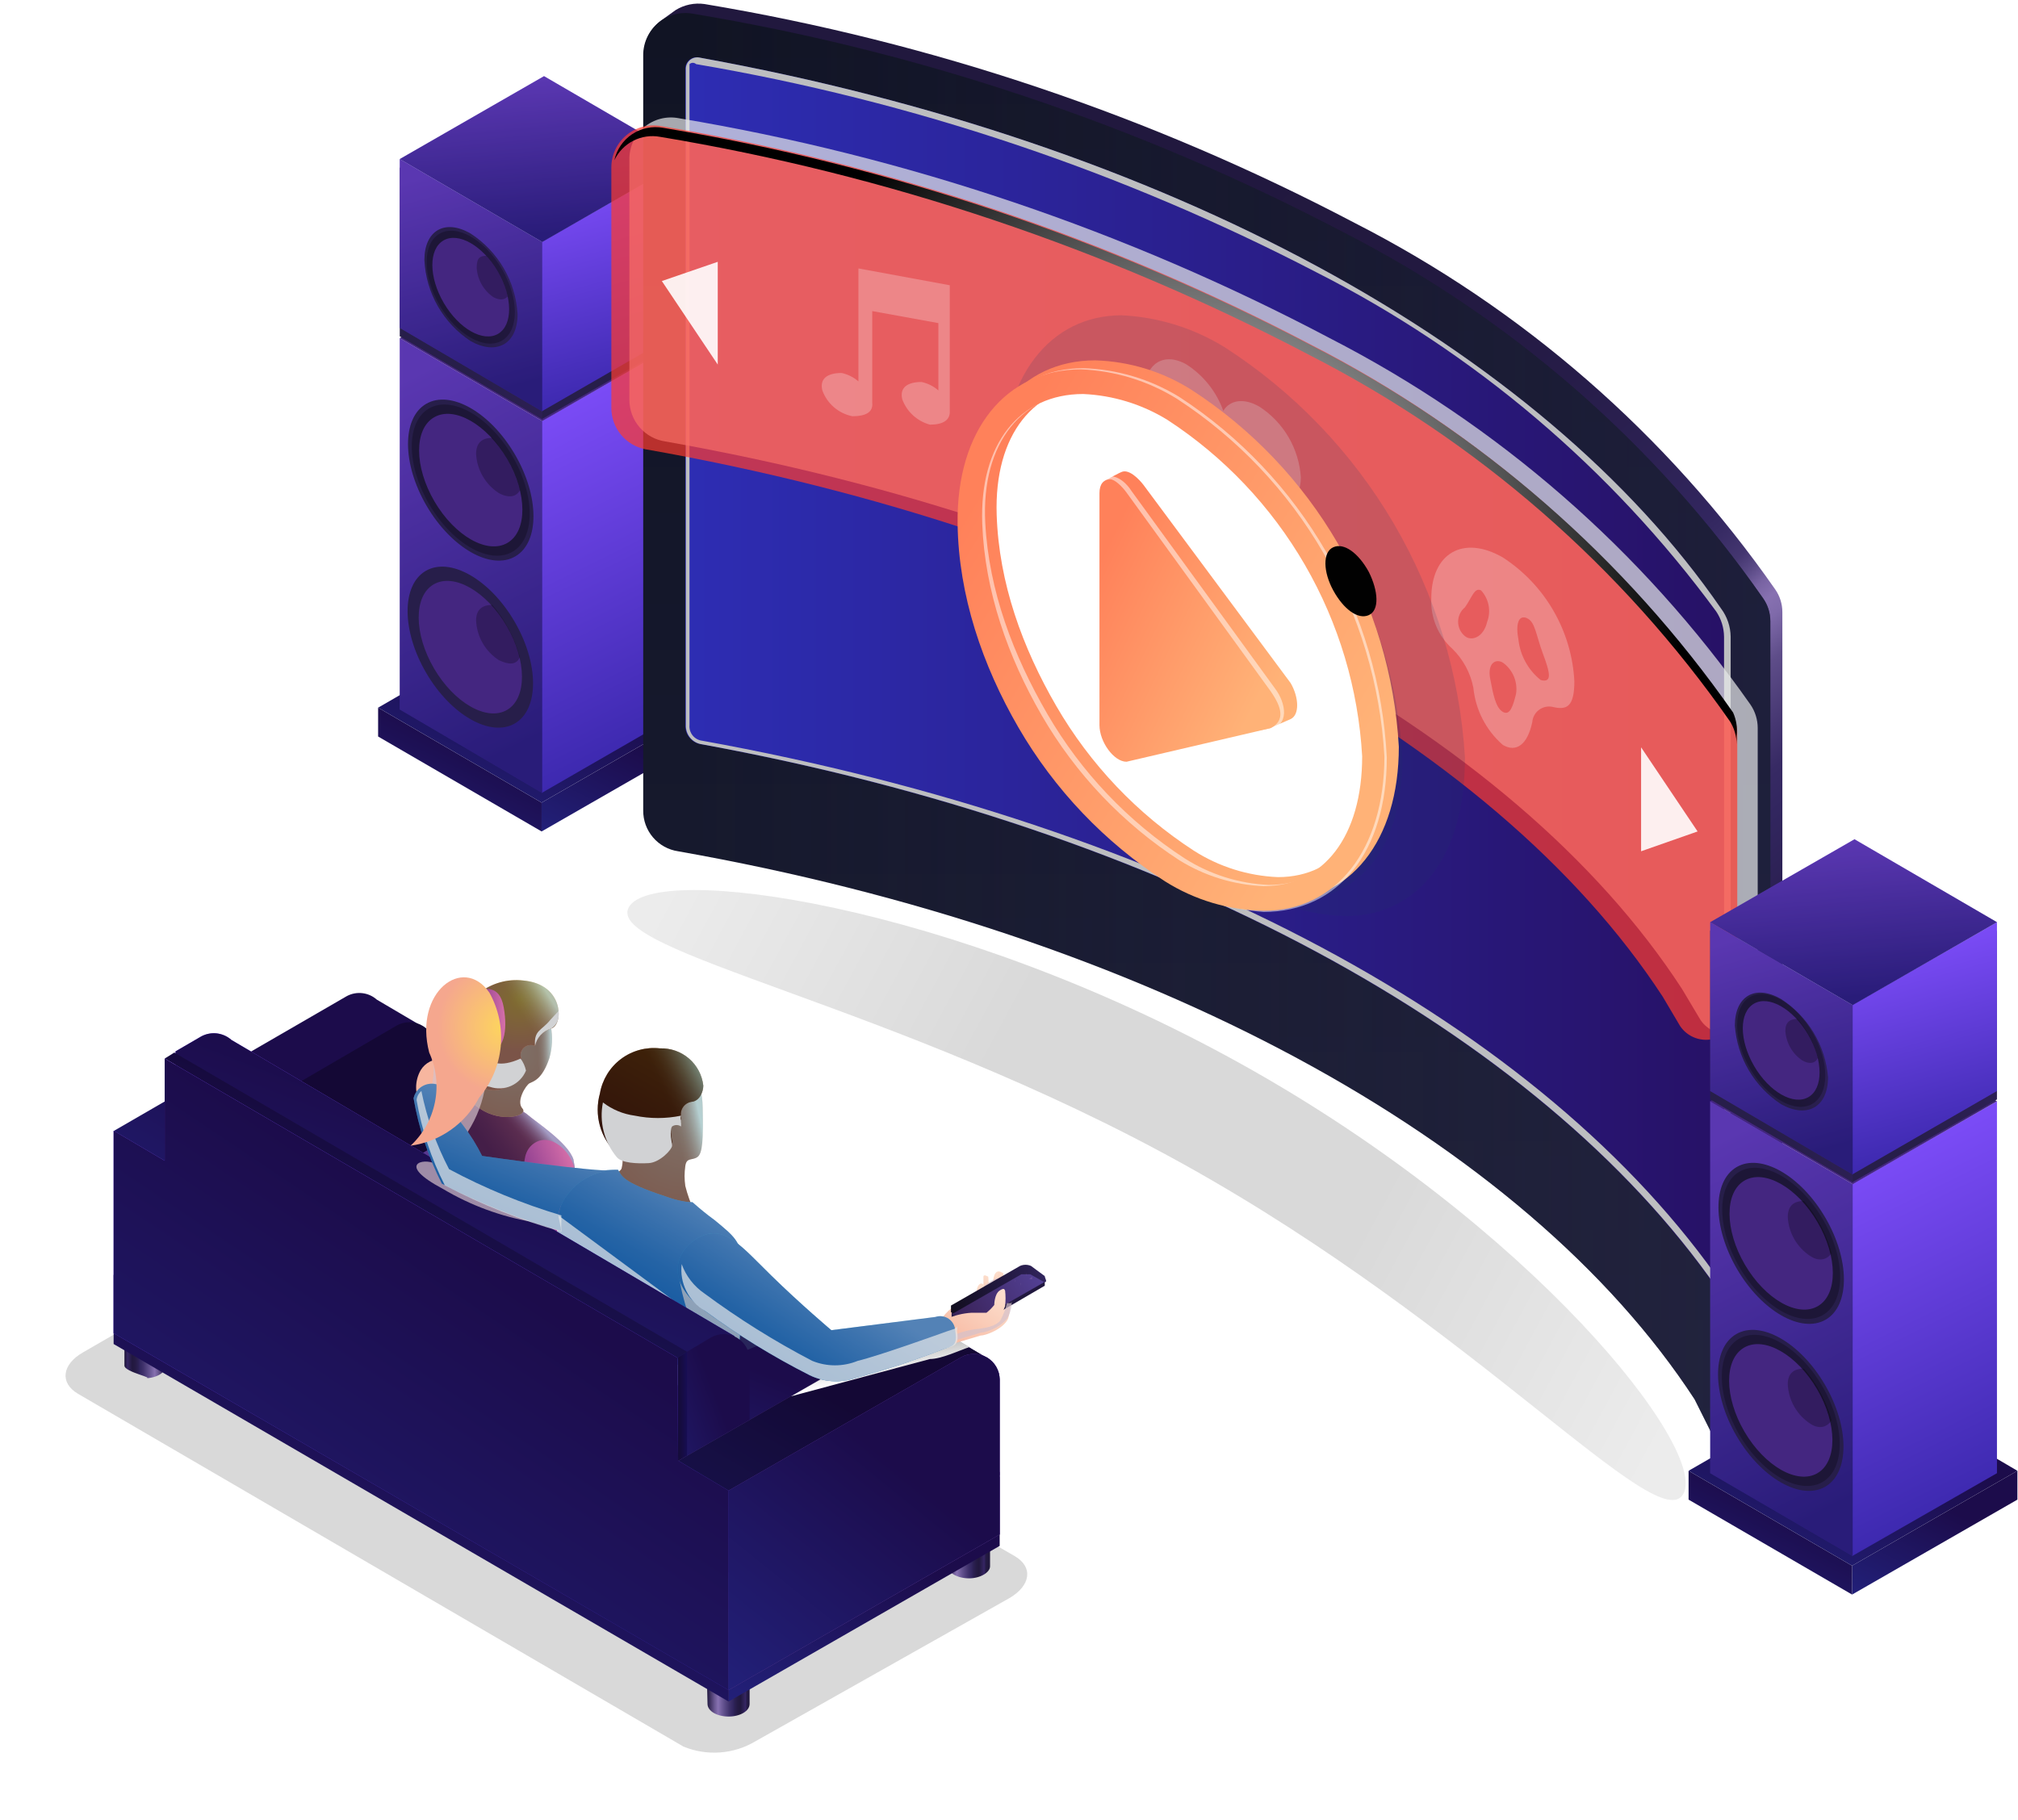
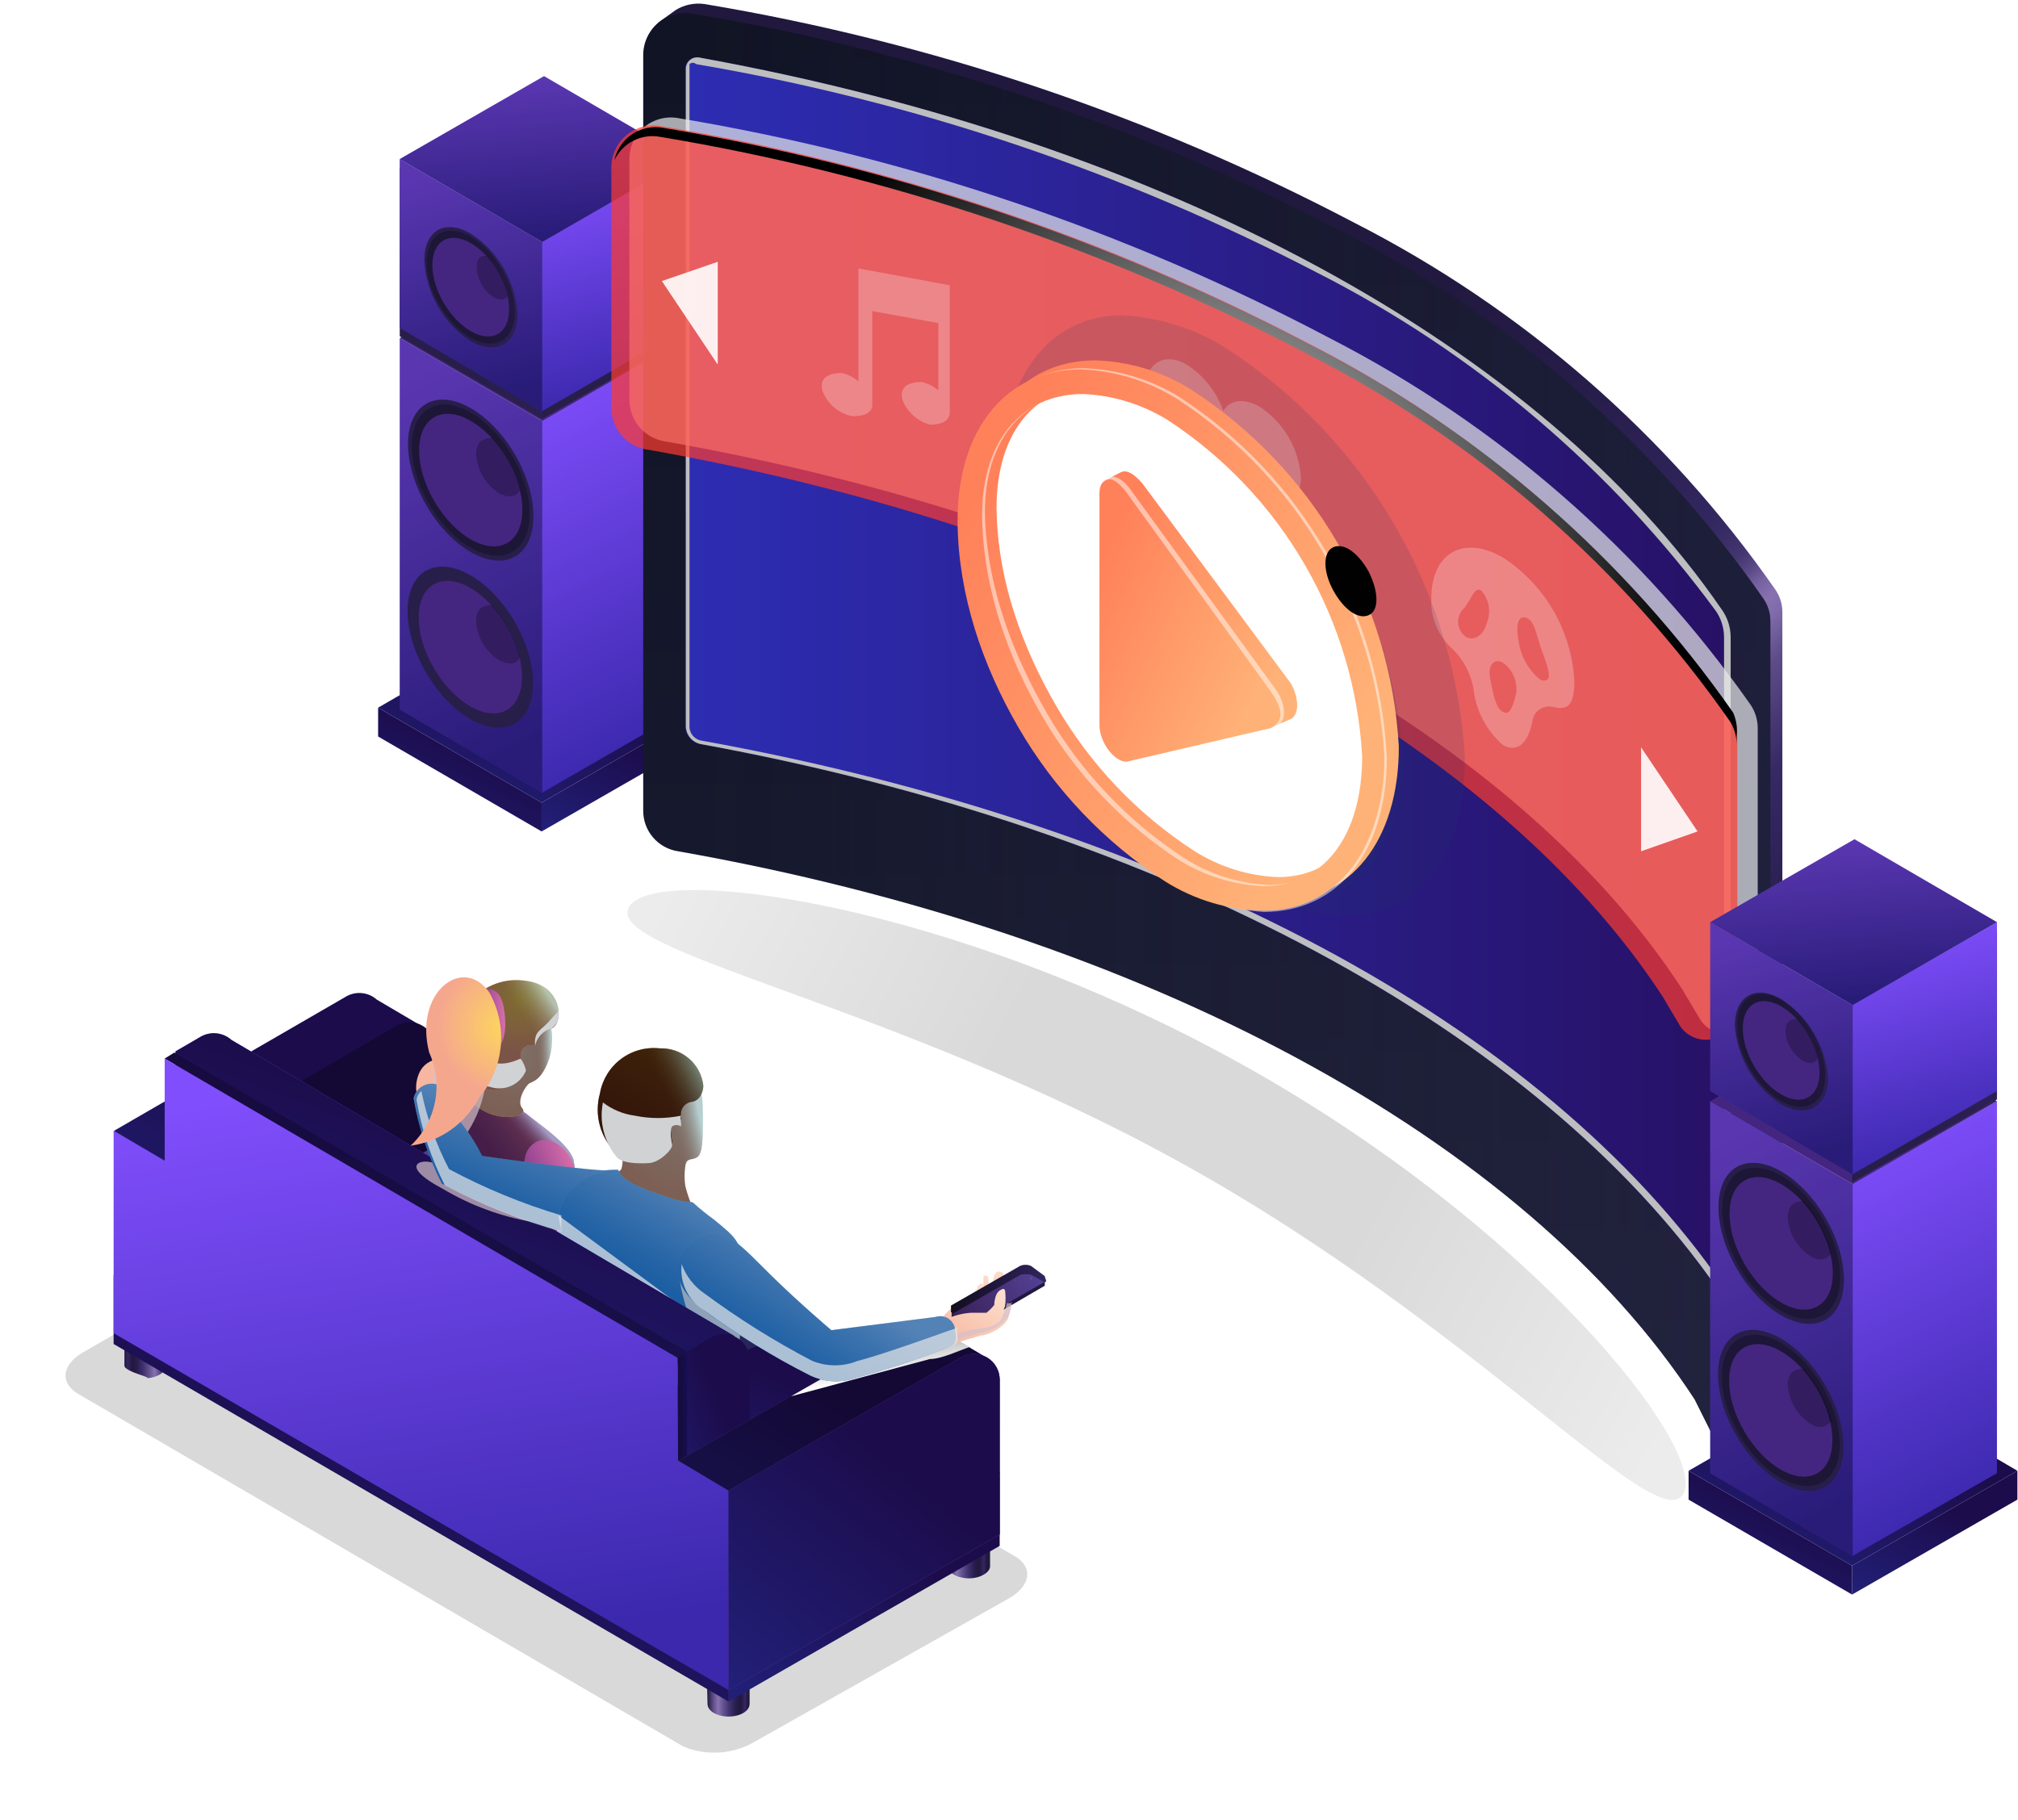
<svg xmlns="http://www.w3.org/2000/svg" width="500" height="451" viewBox="0 0 500 451" fill="none">
  <g opacity="0.15" filter="url(#filter0_f_18772_6610)">
    <path d="M417.08 370.197C410.903 381.296 365.774 328.855 293.626 288.706C221.479 248.557 149.633 235.903 155.81 224.803C161.987 213.704 235.479 223.557 307.626 263.706C379.774 303.855 423.257 359.097 417.08 370.197Z" fill="url(#paint0_linear_18772_6610)" />
  </g>
  <path d="M134.197 198.888V206.035L175.156 182.509V175.361L134.197 198.888Z" fill="url(#paint1_linear_18772_6610)" />
  <path d="M134.197 198.888V206.035L93.685 182.509V175.361L134.197 198.888Z" fill="url(#paint2_linear_18772_6610)" />
  <path d="M93.685 175.361L134.197 198.888L175.156 175.361L134.644 151.686L93.685 175.361Z" fill="url(#paint3_linear_18772_6610)" />
  <path d="M134.197 104.336V196.505L170.092 175.808V83.788L134.197 104.336Z" fill="url(#paint4_linear_18772_6610)" />
  <path d="M134.346 104.336V196.505L99.046 175.808V83.788L134.346 104.336Z" fill="url(#paint5_linear_18772_6610)" />
  <path d="M134.346 104.336V196.505L99.046 175.808V83.788L134.346 104.336Z" fill="black" fill-opacity="0.3" />
  <path d="M99.046 83.788L134.346 104.336L170.092 83.788L134.793 63.24L99.046 83.788Z" fill="url(#paint6_linear_18772_6610)" />
  <path d="M134.197 62.049V103.89L170.092 83.341V41.501L134.197 62.049Z" fill="url(#paint7_linear_18772_6610)" />
  <path d="M134.346 62.049V103.89L99.046 83.341V41.501L134.346 62.049Z" fill="url(#paint8_linear_18772_6610)" />
  <path d="M134.197 59.964V101.954L170.092 81.257V39.416L134.197 59.964Z" fill="url(#paint9_linear_18772_6610)" />
  <path d="M134.346 59.964V101.954L99.046 81.257V39.416L134.346 59.964Z" fill="url(#paint10_linear_18772_6610)" />
  <path d="M134.346 59.964V101.954L99.046 81.257V39.416L134.346 59.964Z" fill="black" fill-opacity="0.3" />
  <path d="M99.046 39.416L134.346 59.964L170.092 39.416L134.793 18.868L99.046 39.416Z" fill="url(#paint11_linear_18772_6610)" />
  <path d="M99.046 39.416L134.346 59.964L170.092 39.416L134.793 18.868L99.046 39.416Z" fill="black" fill-opacity="0.3" />
  <path d="M128.239 77.832C128.239 85.277 123.026 88.106 116.622 84.533C113.258 82.326 110.465 79.354 108.471 75.86C106.478 72.366 105.341 68.449 105.153 64.431C105.153 57.135 110.217 54.157 116.622 57.88C119.985 60.064 122.789 63.008 124.807 66.473C126.825 69.939 128 73.829 128.239 77.832Z" fill="url(#paint12_linear_18772_6610)" />
  <path d="M124.379 84.398C128.639 81.908 128.627 73.961 124.351 66.649C120.075 59.337 113.155 55.427 108.894 57.917C104.633 60.408 104.645 68.354 108.921 75.666C113.197 82.979 120.118 86.888 124.379 84.398Z" fill="black" fill-opacity="0.25" />
  <path d="M123.401 82.727C127.094 80.569 127.059 73.64 123.323 67.25C119.586 60.861 113.564 57.43 109.871 59.589C106.178 61.747 106.214 68.676 109.95 75.065C113.686 81.455 119.709 84.885 123.401 82.727Z" fill="url(#paint13_radial_18772_6610)" />
  <path d="M120.485 63.394C119.039 63.43 118.111 63.739 118.111 66.367C118.202 67.821 118.625 69.234 119.348 70.499C120.071 71.764 121.075 72.846 122.281 73.663C123.804 74.404 124.85 74.416 125.794 73.478C125.363 71.467 124.539 69.33 123.323 67.25C122.476 65.803 121.512 64.507 120.485 63.394Z" fill="black" fill-opacity="0.25" />
  <path d="M127.582 179.263C133.618 175.735 133.564 164.415 127.462 153.979C121.359 143.543 111.519 137.943 105.483 141.47C99.446 144.998 99.5 156.318 105.603 166.754C111.705 177.19 121.546 182.791 127.582 179.263Z" fill="url(#paint14_linear_18772_6610)" />
  <path d="M126.906 178.106C132.587 174.786 132.548 164.152 126.819 154.355C121.09 144.558 111.84 139.307 106.159 142.627C100.478 145.947 100.517 156.581 106.246 166.378C111.975 176.175 121.224 181.426 126.906 178.106Z" fill="url(#paint15_radial_18772_6610)" />
  <path d="M125.628 175.921C130.599 173.016 130.556 163.697 125.533 155.106C120.51 146.516 112.408 141.907 107.437 144.813C102.466 147.718 102.508 157.037 107.532 165.627C112.555 174.217 120.657 178.826 125.628 175.921Z" fill="url(#paint16_radial_18772_6610)" />
  <path d="M128.835 162.854C127.535 158.083 125.196 153.659 121.984 149.9C119.601 149.9 117.962 150.942 117.962 153.771C118.052 155.742 118.613 157.662 119.598 159.372C120.583 161.082 121.962 162.531 123.622 163.598C126.154 164.79 127.941 164.79 128.835 162.854Z" fill="black" fill-opacity="0.25" />
  <path d="M127.686 137.869C133.722 134.341 133.669 123.021 127.566 112.585C121.464 102.149 111.623 96.549 105.587 100.076C99.551 103.604 99.604 114.924 105.707 125.36C111.81 135.796 121.65 141.397 127.686 137.869Z" fill="url(#paint17_linear_18772_6610)" />
  <path d="M127.01 136.712C132.691 133.392 132.652 122.758 126.923 112.961C121.194 103.164 111.944 97.913 106.263 101.233C100.582 104.553 100.621 115.187 106.35 124.984C112.079 134.781 121.328 140.032 127.01 136.712Z" fill="black" fill-opacity="0.25" />
  <path d="M125.732 134.527C130.703 131.622 130.661 122.303 125.637 113.712C120.614 105.122 112.512 100.513 107.541 103.419C102.57 106.324 102.612 115.643 107.636 124.233C112.659 132.823 120.761 137.432 125.732 134.527Z" fill="url(#paint18_radial_18772_6610)" />
  <path d="M128.835 121.46C127.554 116.682 125.212 112.254 121.984 108.506C119.601 108.506 117.962 109.548 117.962 112.526C118.076 114.471 118.648 116.362 119.631 118.044C120.615 119.726 121.982 121.151 123.622 122.204C126.154 123.544 127.941 123.098 128.835 121.46Z" fill="black" fill-opacity="0.25" />
  <path d="M422.848 344.511C380.697 279.889 286.565 229.114 170.837 209.459C168.416 209.1 166.208 207.876 164.62 206.015C163.032 204.154 162.171 201.781 162.198 199.334L159.517 13.656C159.506 12.015 159.876 10.394 160.6 8.921C161.324 7.448 162.381 6.163 163.688 5.169L167.411 2.489C169.547 1.172 172.076 0.645 174.56 1C230.774 10.38 285.128 28.677 335.567 55.2C377.247 76.467 413.053 107.66 439.827 146.028C440.992 147.685 441.616 149.661 441.614 151.686V347.936C441.607 349.589 441.07 351.196 440.084 352.522C439.097 353.848 437.712 354.823 436.131 355.306C434.55 355.788 432.856 355.752 431.296 355.203C429.737 354.654 428.394 353.621 427.465 352.254L422.848 344.511Z" fill="url(#paint19_linear_18772_6610)" />
  <path d="M419.869 346.745C377.718 282.122 283.586 231.348 168.007 210.948C165.586 210.589 163.378 209.365 161.79 207.504C160.202 205.643 159.342 203.27 159.368 200.823V13.656C159.367 12.136 159.699 10.634 160.341 9.255C160.982 7.877 161.918 6.655 163.082 5.676C164.245 4.697 165.609 3.984 167.078 3.588C168.546 3.192 170.083 3.122 171.582 3.382C227.786 12.716 282.14 30.963 332.589 57.433C374.269 78.701 410.074 109.894 436.848 148.262C438.013 149.919 438.637 151.895 438.636 153.92V350.17C439.208 352.144 438.973 354.265 437.982 356.066C436.99 357.867 435.323 359.201 433.348 359.774C431.373 360.346 429.251 360.111 427.45 359.12C425.648 358.128 424.314 356.462 423.741 354.488L419.869 346.745Z" fill="url(#paint20_linear_18772_6610)" />
  <path d="M419.869 346.745C377.718 282.122 283.586 231.348 168.007 210.948C165.586 210.589 163.378 209.365 161.79 207.504C160.202 205.643 159.342 203.27 159.368 200.823V13.656C159.367 12.136 159.699 10.634 160.341 9.255C160.982 7.877 161.918 6.655 163.082 5.676C164.245 4.697 165.609 3.984 167.078 3.588C168.546 3.192 170.083 3.122 171.582 3.382C227.786 12.716 282.14 30.963 332.589 57.433C374.269 78.701 410.074 109.894 436.848 148.262C438.013 149.919 438.637 151.895 438.636 153.92V350.17C439.208 352.144 438.973 354.265 437.982 356.066C436.99 357.867 435.323 359.201 433.348 359.774C431.373 360.346 429.251 360.111 427.45 359.12C425.648 358.128 424.314 356.462 423.741 354.488L419.869 346.745Z" fill="url(#paint21_linear_18772_6610)" fill-opacity="0.5" />
  <path d="M169.794 16.932V179.68C169.748 180.833 170.134 181.961 170.879 182.843C171.623 183.725 172.671 184.296 173.816 184.444C288.353 205.439 380.846 255.32 425.38 319.347C425.594 319.671 425.909 319.917 426.276 320.046C426.643 320.175 427.041 320.182 427.412 320.064C427.783 319.946 428.105 319.71 428.329 319.393C428.554 319.076 428.669 318.694 428.657 318.305V157.791C428.668 155.281 427.886 152.832 426.422 150.793C381.74 85.873 288.948 35.247 173.22 14.252C172.814 14.165 172.394 14.167 171.99 14.26C171.585 14.353 171.206 14.534 170.879 14.79C170.552 15.045 170.285 15.37 170.098 15.74C169.91 16.11 169.807 16.517 169.794 16.932Z" fill="url(#paint22_linear_18772_6610)" />
  <g style="mix-blend-mode:multiply">
    <path d="M426.422 150.793C381.74 85.873 288.948 35.247 173.22 14.252C172.825 14.189 172.421 14.21 172.035 14.314C171.648 14.418 171.289 14.602 170.979 14.856C170.669 15.109 170.417 15.425 170.238 15.783C170.06 16.141 169.959 16.533 169.943 16.932V179.68C169.896 180.833 170.283 181.961 171.028 182.843C171.772 183.725 172.82 184.296 173.965 184.444C288.502 205.439 380.995 255.32 425.529 319.347C425.743 319.671 426.058 319.917 426.425 320.046C426.792 320.175 427.19 320.182 427.561 320.064C427.932 319.946 428.254 319.71 428.478 319.393C428.703 319.076 428.818 318.694 428.805 318.305V157.791C428.774 155.265 427.939 152.814 426.422 150.793ZM427.167 318.901C382.484 253.832 289.991 204.546 173.965 183.551C173.042 183.439 172.2 182.972 171.616 182.249C171.032 181.526 170.753 180.605 170.837 179.68V15.89C171.058 15.681 171.351 15.564 171.656 15.564C171.961 15.564 172.254 15.681 172.475 15.89C226.021 25.012 277.825 42.392 326.035 67.409C365.242 87.288 399.222 116.107 425.231 151.537C426.471 153.39 427.143 155.563 427.167 157.791V318.901Z" fill="#BDBEC0" />
  </g>
  <g style="mix-blend-mode:multiply" opacity="0.7">
    <path d="M416.741 245.046C374.739 180.424 280.459 129.798 164.879 109.399C162.405 109.042 160.141 107.808 158.501 105.922C156.861 104.036 155.953 101.624 155.943 99.125V39.565C155.915 38.036 156.229 36.521 156.862 35.129C157.495 33.737 158.431 32.504 159.601 31.519C160.771 30.535 162.147 29.824 163.627 29.439C165.107 29.053 166.654 29.003 168.156 29.291C224.495 38.709 278.956 57.109 329.461 83.788C371.076 105.152 406.86 136.326 433.721 174.617C434.888 176.328 435.511 178.352 435.508 180.424V248.62C435.469 250.26 434.911 251.846 433.913 253.148C432.915 254.45 431.529 255.402 429.955 255.865C428.381 256.329 426.7 256.281 425.155 255.728C423.61 255.175 422.28 254.146 421.358 252.789L416.741 245.046Z" fill="#E7E8E9" />
  </g>
  <path opacity="0.7" d="M411.975 246.982C369.824 182.36 275.097 131.585 159.964 111.335C157.571 110.883 155.413 109.608 153.862 107.731C152.311 105.855 151.467 103.495 151.474 101.061V41.501C151.473 39.98 151.805 38.478 152.447 37.099C153.088 35.721 154.024 34.499 155.187 33.52C156.351 32.541 157.715 31.829 159.183 31.432C160.652 31.036 162.189 30.966 163.687 31.227C219.845 40.561 274.149 58.808 324.545 85.277C366.212 106.565 402.013 137.754 428.805 176.106C429.862 177.805 430.429 179.763 430.444 181.764V249.96C430.436 251.613 429.9 253.22 428.913 254.546C427.926 255.872 426.541 256.847 424.96 257.33C423.379 257.812 421.685 257.776 420.126 257.227C418.566 256.678 417.224 255.645 416.294 254.278L411.975 246.982Z" fill="#FF3B30" />
  <path style="mix-blend-mode:color-dodge" d="M429.401 176.553C402.609 138.201 366.808 107.012 325.141 85.724C274.745 59.254 220.441 41.007 164.283 31.673C161.622 31.187 158.875 31.753 156.624 33.254C154.373 34.754 152.793 37.071 152.219 39.714C153.2 37.633 154.842 35.934 156.89 34.884C158.938 33.834 161.275 33.49 163.539 33.907C219.696 43.241 274 61.488 324.397 87.957C366.063 109.245 401.864 140.434 428.656 178.786C429.713 180.485 430.28 182.443 430.295 184.444V254.129C430.536 252.95 430.536 251.735 430.295 250.556V182.211C430.508 180.279 430.2 178.325 429.401 176.553Z" fill="url(#paint23_radial_18772_6610)" />
  <path d="M212.69 66.516V94.509C211.501 93.469 210.065 92.751 208.519 92.424C205.094 92.424 203.008 93.764 203.753 96.743C204.337 98.361 205.329 99.801 206.634 100.923C207.939 102.045 209.512 102.811 211.2 103.145C214.328 103.145 216.413 102.252 216.115 99.72V77.088L232.499 80.066V96.743C231.31 95.702 229.874 94.985 228.329 94.658C224.903 94.658 222.818 95.998 223.562 98.976C224.124 100.489 225.038 101.845 226.23 102.933C227.422 104.021 228.856 104.808 230.414 105.23C233.542 105.23 235.478 104.187 235.329 101.805V70.685L212.69 66.516Z" fill="white" fill-opacity="0.25" />
  <path d="M294.012 90.34C298.219 93.059 301.412 97.089 303.098 101.805C304.736 99.125 308.162 98.529 312.034 100.763C315.001 102.686 317.475 105.277 319.26 108.328C321.045 111.379 322.09 114.805 322.311 118.333C322.311 130.096 303.098 133.223 303.098 133.223C294.286 122.101 287.757 109.35 283.884 95.7C283.884 90.34 288.353 87.064 294.012 90.34Z" fill="white" fill-opacity="0.25" />
  <path d="M372.356 138.137C362.526 132.478 354.632 137.094 354.632 148.262C354.518 150.603 354.926 152.94 355.828 155.103C356.729 157.267 358.102 159.202 359.845 160.769C362.533 163.386 364.353 166.764 365.058 170.448C365.6 175.92 368.21 180.979 372.356 184.593C375.633 186.529 378.463 184.593 379.654 178.935C379.7 178.326 379.879 177.734 380.179 177.201C380.479 176.669 380.892 176.209 381.389 175.854C381.887 175.499 382.456 175.257 383.057 175.146C383.658 175.035 384.276 175.058 384.867 175.213C388.144 175.957 390.08 175.213 390.08 168.81C389.757 162.662 387.982 156.677 384.902 151.346C381.821 146.015 377.522 141.488 372.356 138.137ZM368.484 154.069C367.59 157.94 364.611 158.982 362.973 157.642C362.443 157.209 362.016 156.664 361.723 156.046C361.43 155.428 361.278 154.753 361.278 154.069C361.278 153.385 361.43 152.709 361.723 152.091C362.016 151.473 362.443 150.928 362.973 150.495C364.76 147.964 365.356 145.433 366.994 146.326C367.928 147.357 368.56 148.624 368.823 149.989C369.086 151.354 368.968 152.766 368.484 154.069ZM375.633 171.937C374.888 174.915 374.144 177.446 372.356 176.404C370.569 175.361 369.973 172.086 369.228 168.214C368.484 164.343 370.569 163.152 372.356 164.194C373.564 165.057 374.509 166.237 375.088 167.603C375.666 168.97 375.855 170.47 375.633 171.937ZM381.74 168.512C380.211 167.292 378.937 165.784 377.992 164.072C377.046 162.36 376.447 160.479 376.229 158.536C375.484 154.664 376.229 152.282 378.314 153.175C380.399 154.069 380.548 157.345 382.335 162.109C384.123 166.874 384.57 169.257 381.74 168.512Z" fill="white" fill-opacity="0.25" />
  <path opacity="0.9" d="M406.613 185.189V210.948L420.613 206.035L406.613 185.189ZM177.837 90.34V64.878L163.985 69.643L177.837 90.34Z" fill="white" />
  <path d="M458.892 387.99V395.137L499.851 371.611V364.464L458.892 387.99Z" fill="url(#paint24_linear_18772_6610)" />
  <path d="M458.892 387.99V395.137L418.379 371.611V364.464L458.892 387.99Z" fill="url(#paint25_linear_18772_6610)" />
  <path d="M418.379 364.464L458.892 387.99L499.851 364.464L459.488 340.789L418.379 364.464Z" fill="url(#paint26_linear_18772_6610)" />
  <path d="M458.892 293.439V385.608L494.787 365.059V272.891L458.892 293.439Z" fill="url(#paint27_linear_18772_6610)" />
  <path d="M459.041 293.439V385.608L423.741 365.059V272.891L459.041 293.439Z" fill="url(#paint28_linear_18772_6610)" />
  <path d="M459.041 293.439V385.608L423.741 365.059V272.891L459.041 293.439Z" fill="black" fill-opacity="0.3" />
  <path d="M423.741 272.891L459.041 293.439L494.787 272.891L459.487 252.342L423.741 272.891Z" fill="url(#paint29_linear_18772_6610)" />
  <path d="M458.892 251.151V292.992L494.787 272.444V230.603L458.892 251.151Z" fill="url(#paint30_linear_18772_6610)" />
-   <path d="M459.041 251.151V292.992L423.741 272.444V230.603L459.041 251.151Z" fill="url(#paint31_linear_18772_6610)" />
  <path d="M458.892 249.067V291.056L494.787 270.359V228.519L458.892 249.067Z" fill="url(#paint32_linear_18772_6610)" />
  <path d="M459.041 249.067V291.056L423.741 270.359V228.519L459.041 249.067Z" fill="url(#paint33_linear_18772_6610)" />
  <path d="M459.041 249.067V291.056L423.741 270.359V228.519L459.041 249.067Z" fill="black" fill-opacity="0.3" />
  <path d="M423.741 228.519L459.041 249.067L494.787 228.519L459.487 207.97L423.741 228.519Z" fill="url(#paint34_linear_18772_6610)" />
  <path d="M423.741 228.519L459.041 249.067L494.787 228.519L459.487 207.97L423.741 228.519Z" fill="black" fill-opacity="0.3" />
  <path d="M452.934 266.935C452.934 274.38 447.721 277.209 441.317 273.635C438.031 271.487 435.286 268.609 433.296 265.226C431.307 261.842 430.127 258.044 429.848 254.129C429.848 246.833 434.912 243.855 441.317 247.578C444.604 249.702 447.36 252.552 449.374 255.908C451.388 259.263 452.606 263.035 452.934 266.935Z" fill="url(#paint35_linear_18772_6610)" />
  <path d="M449.066 273.53C453.327 271.04 453.315 263.094 449.039 255.781C444.763 248.469 437.843 244.56 433.582 247.05C429.321 249.54 429.333 257.487 433.609 264.799C437.885 272.111 444.805 276.021 449.066 273.53Z" fill="black" fill-opacity="0.25" />
  <path d="M448.089 271.859C451.782 269.701 451.747 262.772 448.01 256.383C444.274 249.993 438.252 246.563 434.559 248.721C430.866 250.879 430.901 257.808 434.638 264.198C438.374 270.587 444.396 274.017 448.089 271.859Z" fill="url(#paint36_radial_18772_6610)" />
  <path d="M450.402 262.17C449.535 258.577 447.796 255.252 445.338 252.491C443.551 252.491 442.359 253.236 442.359 255.469C442.45 256.923 442.874 258.337 443.596 259.602C444.319 260.867 445.323 261.949 446.53 262.765C448.317 263.808 449.806 263.51 450.402 262.17Z" fill="black" fill-opacity="0.25" />
  <path d="M452.27 368.395C458.306 364.868 458.252 353.548 452.15 343.112C446.047 332.675 436.207 327.075 430.17 330.603C424.134 334.13 424.188 345.45 430.29 355.887C436.393 366.323 446.233 371.923 452.27 368.395Z" fill="url(#paint37_linear_18772_6610)" />
  <path d="M451.593 367.238C457.274 363.918 457.236 353.285 451.507 343.487C445.778 333.69 436.528 328.44 430.847 331.76C425.166 335.08 425.204 345.714 430.933 355.511C436.662 365.308 445.912 370.559 451.593 367.238Z" fill="black" fill-opacity="0.25" />
  <path d="M450.316 365.053C455.287 362.148 455.244 352.829 450.221 344.239C445.198 335.649 437.096 331.04 432.125 333.945C427.154 336.85 427.196 346.169 432.219 354.759C437.243 363.35 445.345 367.958 450.316 365.053Z" fill="url(#paint38_radial_18772_6610)" />
  <path d="M453.828 351.956C452.508 347.238 450.169 342.867 446.977 339.151C444.593 339.151 442.955 340.193 442.955 343.022C443.045 344.993 443.606 346.914 444.591 348.623C445.576 350.333 446.955 351.782 448.615 352.85C450.7 354.19 452.636 353.743 453.828 351.956Z" fill="black" fill-opacity="0.25" />
  <path d="M452.374 327.001C458.41 323.474 458.356 312.154 452.254 301.718C446.151 291.282 436.311 285.681 430.275 289.209C424.238 292.736 424.292 304.056 430.395 314.493C436.497 324.929 446.338 330.529 452.374 327.001Z" fill="url(#paint39_linear_18772_6610)" />
  <path d="M451.697 325.844C457.379 322.524 457.34 311.891 451.611 302.093C445.882 292.296 436.632 287.046 430.951 290.366C425.27 293.686 425.309 304.32 431.038 314.117C436.766 323.914 446.016 329.165 451.697 325.844Z" fill="black" fill-opacity="0.25" />
  <path d="M450.42 323.659C455.391 320.754 455.348 311.435 450.325 302.845C445.302 294.255 437.2 289.646 432.229 292.551C427.258 295.456 427.3 304.775 432.323 313.365C437.347 321.956 445.449 326.564 450.42 323.659Z" fill="url(#paint40_radial_18772_6610)" />
  <path d="M453.828 310.562C452.547 305.784 450.205 301.356 446.977 297.608C444.593 297.608 442.955 298.65 442.955 301.628C443.069 303.573 443.64 305.464 444.624 307.146C445.608 308.828 446.975 310.254 448.615 311.307C450.7 312.647 452.636 312.2 453.828 310.562Z" fill="black" fill-opacity="0.25" />
  <path d="M241.584 322.921L243.67 320.539C243.67 320.539 243.67 317.114 243.67 316.369C243.67 315.625 244.861 316.369 244.861 316.369C245.006 317.905 245.006 319.45 244.861 320.985C244.434 322.559 243.782 324.064 242.925 325.452L241.584 322.921Z" fill="url(#paint41_linear_18772_6610)" />
  <path d="M243.968 322.027L245.904 319.794C245.904 319.794 245.904 316.369 246.649 315.476C247.393 314.583 247.84 315.476 247.989 315.476C248.144 317.011 248.144 318.557 247.989 320.092C247.578 321.625 246.924 323.083 246.053 324.41L243.968 322.027Z" fill="url(#paint42_linear_18772_6610)" />
  <g style="mix-blend-mode:multiply" opacity="0.7">
-     <path d="M249.181 316.816C248.408 316.555 247.57 316.555 246.797 316.816C245.823 317.217 244.918 317.77 244.116 318.454L241.882 320.985L249.181 316.816Z" fill="#D4C1CA" />
-   </g>
+     </g>
  <g opacity="0.3">
    <g opacity="0.5" filter="url(#filter1_f_18772_6610)">
      <path d="M169.347 432.809L19.362 345.405C14.745 342.724 15.341 338.109 20.554 335.131L83.407 298.799C86.22 297.452 89.299 296.752 92.418 296.752C95.537 296.752 98.617 297.452 101.43 298.799L251.415 385.608C256.032 388.288 255.436 392.904 250.074 396.031L187.22 431.469C184.552 433.07 181.546 434.025 178.443 434.257C175.34 434.49 172.225 433.994 169.347 432.809Z" fill="#010101" />
    </g>
  </g>
  <path d="M239.797 325.154C240.507 324.414 241.154 323.618 241.734 322.772C241.734 322.772 241.734 319.347 242.478 318.454C243.223 317.56 243.67 318.454 243.819 318.454C243.973 319.989 243.973 321.535 243.819 323.07C243.408 324.603 242.754 326.061 241.883 327.388L239.797 325.154Z" fill="url(#paint43_linear_18772_6610)" />
  <path d="M245.308 322.027L247.244 319.794C247.244 319.794 247.244 316.369 247.244 315.476C247.244 314.583 248.436 315.476 248.585 315.476C248.739 317.011 248.739 318.557 248.585 320.092C248.174 321.625 247.52 323.083 246.649 324.41L245.308 322.027Z" fill="url(#paint44_linear_18772_6610)" />
  <path d="M175.156 415.983H185.731V422.237C185.731 424.024 183.348 425.364 180.518 425.364C177.688 425.364 175.305 424.024 175.305 422.237L175.156 415.983Z" fill="url(#paint45_linear_18772_6610)" />
  <path d="M245.308 381.587H234.882V388.139C234.882 389.777 237.265 391.117 240.095 391.117C242.925 391.117 245.308 389.628 245.308 388.139V381.587Z" fill="url(#paint46_linear_18772_6610)" />
  <path d="M41.108 332.153H30.831V338.406C30.831 340.044 38.874 341.533 35.895 341.533C38.874 341.533 41.108 340.044 41.108 338.406V332.153Z" fill="url(#paint47_linear_18772_6610)" />
  <path d="M180.518 404.369V421.641L247.691 383.076V365.953L180.518 404.369Z" fill="url(#paint48_linear_18772_6610)" />
  <path d="M180.518 404.369V421.641L28.15 333.046V315.923L180.518 404.369Z" fill="url(#paint49_linear_18772_6610)" />
  <path d="M28.15 315.923L180.518 404.369L247.691 365.953L95.174 277.507L28.15 315.923Z" fill="url(#paint50_linear_18772_6610)" />
  <path d="M180.518 403.178V418.812L247.691 380.247V364.762L180.518 403.178Z" fill="url(#paint51_linear_18772_6610)" />
  <path d="M28.15 314.731L180.518 403.178L247.691 364.762L95.174 276.166L28.15 314.731Z" fill="url(#paint52_linear_18772_6610)" />
  <path d="M111.26 273.486C108.6 280.721 107.434 288.421 107.834 296.119C107.834 298.948 114.983 315.029 114.983 315.029L120.494 307.435L111.26 273.486Z" fill="url(#paint53_linear_18772_6610)" />
  <path d="M130.473 276.018C132.856 278.102 140.75 283.165 142.091 287.334C142.878 291.175 142.515 295.163 141.048 298.799C140.127 302.867 140.127 307.09 141.048 311.158C141.048 318.007 143.133 336.769 143.431 338.853C143.729 340.938 141.346 341.98 139.112 342.427C132.061 343.084 124.949 342.479 118.111 340.64C111.409 338.109 107.685 337.513 107.685 336.024C107.702 330.884 108.82 325.807 110.962 321.134C114.003 316.09 115.933 310.455 116.622 304.606C114.264 295.997 112.473 287.243 111.26 278.4C111.26 272.742 113.941 267.679 118.111 268.87C122.405 270.939 126.538 273.329 130.473 276.018Z" fill="url(#paint54_linear_18772_6610)" />
  <path style="mix-blend-mode:screen" opacity="0.5" d="M130.473 276.018C132.856 278.102 140.75 283.165 142.091 287.334C142.878 291.175 142.515 295.163 141.048 298.799C140.127 302.867 140.127 307.09 141.048 311.158C141.048 318.007 143.133 336.769 143.431 338.853C143.729 340.938 141.346 341.98 139.112 342.427C132.061 343.084 124.949 342.479 118.111 340.64C111.409 338.109 107.685 337.513 107.685 336.024C107.702 330.884 108.82 325.807 110.962 321.134C114.003 316.09 115.933 310.455 116.622 304.606C114.264 295.997 112.473 287.243 111.26 278.4C111.26 272.742 113.941 267.679 118.111 268.87C122.405 270.939 126.538 273.329 130.473 276.018Z" fill="url(#paint55_linear_18772_6610)" />
  <path d="M133.303 247.28C134.907 249.368 135.999 251.802 136.49 254.388C136.982 256.974 136.859 259.64 136.133 262.17C134.346 267.53 132.112 267.977 131.218 268.424C130.324 268.87 127.792 272.891 129.431 274.677C131.069 276.464 124.218 278.4 118.856 274.677C116.473 273.188 116.622 272.444 116.622 272.444C117.212 271.583 117.621 270.611 117.826 269.588C118.031 268.564 118.027 267.51 117.813 266.488C116.771 263.957 112.451 254.874 117.813 248.471C119.756 246.335 122.442 245.021 125.322 244.8C128.201 244.578 131.057 245.465 133.303 247.28Z" fill="url(#paint56_radial_18772_6610)" />
  <path style="mix-blend-mode:screen" opacity="0.5" d="M133.303 247.28C134.907 249.368 135.999 251.802 136.49 254.388C136.982 256.974 136.859 259.64 136.133 262.17C134.346 267.53 132.112 267.977 131.218 268.424C130.324 268.87 127.792 272.891 129.431 274.677C131.069 276.464 124.218 278.4 118.856 274.677C116.473 273.188 116.622 272.444 116.622 272.444C117.212 271.583 117.621 270.611 117.826 269.588C118.031 268.564 118.027 267.51 117.813 266.488C116.771 263.957 112.451 254.874 117.813 248.471C119.756 246.335 122.442 245.021 125.322 244.8C128.201 244.578 131.057 245.465 133.303 247.28Z" fill="url(#paint57_linear_18772_6610)" />
  <path d="M154.751 313.689C153.708 315.029 150.581 319.943 146.559 318.901C142.538 317.858 133.601 298.799 132.112 296.715C130.622 294.63 127.941 286.589 132.112 283.463C136.282 280.336 141.346 285.249 142.24 289.27C143.134 293.29 148.495 306.84 148.495 306.84L154.751 313.689Z" fill="url(#paint58_linear_18772_6610)" />
  <path d="M136.58 254.874C135.577 255.154 134.671 255.706 133.962 256.467C133.252 257.229 132.767 258.172 132.559 259.192C132.167 259.015 131.737 258.94 131.308 258.975C130.88 259.01 130.468 259.154 130.11 259.392C129.753 259.63 129.462 259.956 129.265 260.337C129.068 260.719 128.971 261.145 128.984 261.574C129.39 262.934 129.39 264.383 128.984 265.743C128.287 267.425 126.974 268.778 125.313 269.525C123.652 270.272 121.769 270.358 120.047 269.764C116.026 269.019 111.409 265.892 113.196 255.618C113.752 251.796 115.771 248.34 118.828 245.979C121.885 243.617 125.74 242.535 129.58 242.962C140.006 243.855 139.559 254.129 136.58 254.874Z" fill="url(#paint59_radial_18772_6610)" />
  <path style="mix-blend-mode:screen" opacity="0.5" d="M136.58 254.874C135.577 255.154 134.671 255.706 133.962 256.467C133.252 257.229 132.767 258.172 132.559 259.192C132.167 259.015 131.737 258.94 131.308 258.975C130.88 259.01 130.468 259.154 130.11 259.392C129.753 259.63 129.462 259.956 129.265 260.337C129.068 260.719 128.971 261.145 128.984 261.574C129.39 262.934 129.39 264.383 128.984 265.743C128.287 267.425 126.974 268.778 125.313 269.525C123.652 270.272 121.769 270.358 120.047 269.764C116.026 269.019 111.409 265.892 113.196 255.618C113.752 251.796 115.771 248.34 118.828 245.979C121.885 243.617 125.74 242.535 129.58 242.962C140.006 243.855 139.559 254.129 136.58 254.874Z" fill="url(#paint60_linear_18772_6610)" />
  <path d="M117.218 245.195C120.047 245.195 123.771 243.706 124.814 249.662C125.856 255.618 124.814 260.383 120.941 260.979C117.069 261.574 117.218 245.195 117.218 245.195Z" fill="url(#paint61_linear_18772_6610)" />
  <g style="mix-blend-mode:multiply">
    <path d="M128.984 262.319C118.707 266.935 118.558 257.703 114.09 250.854V251.896V252.938C114.09 252.938 114.09 252.938 114.09 253.831C114.02 254.275 114.02 254.728 114.09 255.172C113.881 256.902 113.881 258.652 114.09 260.383C113.991 262.51 114.681 264.598 116.028 266.247C117.375 267.896 119.284 268.989 121.388 269.317C123.109 269.911 124.993 269.826 126.654 269.078C128.314 268.331 129.627 266.979 130.324 265.297C130.094 264.22 129.637 263.205 128.984 262.319Z" fill="#D1D2D4" />
  </g>
  <g style="mix-blend-mode:multiply">
    <path d="M136.58 254.874C137.275 254.415 137.817 253.758 138.136 252.989C138.454 252.219 138.535 251.372 138.367 250.556L136.431 252.64C134.197 255.469 132.261 255.172 132.559 259.192C132.767 258.172 133.252 257.229 133.962 256.467C134.671 255.706 135.577 255.154 136.58 254.874Z" fill="#D1D2D4" />
  </g>
  <path d="M167.858 262.765C170.837 264.254 173.965 266.786 174.114 274.529C174.263 282.271 174.114 285.845 172.773 286.738C171.433 287.632 170.092 286.738 169.794 288.972C169.554 290.601 169.554 292.256 169.794 293.885C170.328 296.039 171.077 298.135 172.028 300.139L149.687 292.843C149.687 292.843 153.857 290.312 154.006 289.567C154.359 288.2 154.359 286.765 154.006 285.398C152.097 283.178 150.837 280.475 150.364 277.585C149.891 274.696 150.224 271.732 151.325 269.019C152.853 266.149 155.373 263.933 158.415 262.782C161.456 261.632 164.812 261.626 167.858 262.765Z" fill="url(#paint62_radial_18772_6610)" />
  <path style="mix-blend-mode:screen" opacity="0.5" d="M167.858 262.765C170.837 264.254 173.965 266.786 174.114 274.529C174.263 282.271 174.114 285.845 172.773 286.738C171.433 287.632 170.092 286.738 169.794 288.972C169.554 290.601 169.554 292.256 169.794 293.885C170.328 296.039 171.077 298.135 172.028 300.139L149.687 292.843C149.687 292.843 153.857 290.312 154.006 289.567C154.359 288.2 154.359 286.765 154.006 285.398C152.097 283.178 150.837 280.475 150.364 277.585C149.891 274.696 150.224 271.732 151.325 269.019C152.853 266.149 155.373 263.933 158.415 262.782C161.456 261.632 164.812 261.626 167.858 262.765Z" fill="url(#paint63_linear_18772_6610)" />
  <path d="M157.73 332.153C160.709 330.961 177.241 322.027 182.157 323.516C190.536 327.908 198.175 333.586 204.796 340.342C204.796 340.342 166.071 368.335 152.07 358.359C138.07 348.383 157.73 332.153 157.73 332.153Z" fill="url(#paint64_linear_18772_6610)" />
  <path d="M173.22 340.193C176.199 338.853 192.582 329.919 197.646 331.408C206.039 335.841 213.679 341.57 220.286 348.383C220.286 348.383 184.688 376.227 167.56 366.102C150.432 355.977 173.22 340.193 173.22 340.193Z" fill="url(#paint65_linear_18772_6610)" />
  <path d="M153.113 289.865C151.772 289.865 149.091 289.865 147.751 290.61C145.321 291.257 143.136 292.604 141.468 294.484C139.799 296.364 138.721 298.693 138.367 301.182C137.728 309.244 139.601 317.306 143.729 324.261C146.613 329.555 148.767 335.215 150.134 341.087L181.858 344.958C183.316 334.297 184.112 323.555 184.242 312.796C183.199 307.435 182.156 306.542 177.092 302.373C175.181 300.978 173.342 299.487 171.581 297.906C169.198 297.906 166.368 297.012 164.73 296.417C153.857 292.843 154.155 291.354 153.113 289.865Z" fill="url(#paint66_linear_18772_6610)" />
  <path d="M153.113 289.865C151.772 289.865 149.091 289.865 147.751 290.61C145.321 291.257 143.136 292.604 141.468 294.484C139.799 296.364 138.721 298.693 138.367 301.182C137.728 309.244 139.601 317.306 143.729 324.261C146.613 329.555 148.767 335.215 150.134 341.087L181.858 344.958C183.316 334.297 184.112 323.555 184.242 312.796C183.199 307.435 182.156 306.542 177.092 302.373C175.181 300.978 173.342 299.487 171.581 297.906C169.198 297.906 166.368 297.012 164.73 296.417C153.857 292.843 154.155 291.354 153.113 289.865Z" fill="#291A7C" fill-opacity="0.4" />
  <g style="mix-blend-mode:multiply" opacity="0.7">
    <path d="M183.646 317.412C182.752 312.051 177.092 298.501 168.752 311.902C165.773 316.965 175.752 339.3 175.752 339.3L148.495 335.428C149.18 337.272 149.727 339.163 150.134 341.087L181.859 344.958C183.178 335.837 183.775 326.626 183.646 317.412Z" fill="#BDBEC0" />
  </g>
  <path d="M174.262 269.019C174.262 270.508 173.369 272.891 171.284 273.04C170.869 273.111 170.474 273.265 170.12 273.492C169.767 273.719 169.463 274.016 169.227 274.363C168.99 274.711 168.826 275.102 168.745 275.514C168.663 275.926 168.665 276.351 168.752 276.762C168.752 277.953 168.752 278.251 168.752 278.251C168.425 278.02 168.035 277.896 167.635 277.896C167.234 277.896 166.844 278.02 166.517 278.251C165.773 279.442 166.517 282.122 166.517 283.016C166.517 283.909 163.539 287.185 160.709 287.334C157.879 287.483 154.006 287.334 152.815 285.845C150.823 283.983 149.38 281.609 148.645 278.984C147.909 276.358 147.909 273.581 148.644 270.955C149.231 267.544 151.1 264.487 153.87 262.41C156.64 260.334 160.099 259.395 163.539 259.788C166.16 259.696 168.72 260.595 170.707 262.306C172.695 264.017 173.964 266.414 174.262 269.019Z" fill="url(#paint67_linear_18772_6610)" />
  <path style="mix-blend-mode:screen" opacity="0.5" d="M174.262 269.019C174.262 270.508 173.369 272.891 171.284 273.04C170.869 273.111 170.474 273.265 170.12 273.492C169.767 273.719 169.463 274.016 169.227 274.363C168.99 274.711 168.826 275.102 168.745 275.514C168.663 275.926 168.665 276.351 168.752 276.762C168.752 277.953 168.752 278.251 168.752 278.251C168.425 278.02 168.035 277.896 167.635 277.896C167.234 277.896 166.844 278.02 166.517 278.251C165.773 279.442 166.517 282.122 166.517 283.016C166.517 283.909 163.539 287.185 160.709 287.334C157.879 287.483 154.006 287.334 152.815 285.845C150.823 283.983 149.38 281.609 148.645 278.984C147.909 276.358 147.909 273.581 148.644 270.955C149.231 267.544 151.1 264.487 153.87 262.41C156.64 260.334 160.099 259.395 163.539 259.788C166.16 259.696 168.72 260.595 170.707 262.306C172.695 264.017 173.964 266.414 174.262 269.019Z" fill="url(#paint68_linear_18772_6610)" />
  <g style="mix-blend-mode:multiply">
    <path d="M149.389 273.188C151.688 274.953 154.41 276.083 157.283 276.464C161.066 277.247 164.969 277.247 168.752 276.464C168.602 276.847 168.602 277.272 168.752 277.655C168.752 278.847 168.752 279.144 168.752 279.144C168.425 278.914 168.035 278.79 167.634 278.79C167.234 278.79 166.844 278.914 166.517 279.144C165.773 280.336 166.517 283.016 166.517 283.909C166.517 284.803 163.539 288.078 160.709 288.227C157.879 288.376 154.006 288.227 152.815 286.738C151.27 284.878 150.161 282.695 149.568 280.351C148.976 278.007 148.914 275.559 149.389 273.188Z" fill="#D1D2D4" />
  </g>
  <g style="mix-blend-mode:multiply" opacity="0.7">
    <path d="M138.367 301.182L167.56 322.772L147.602 343.469L137.623 308.924L138.367 301.182Z" fill="#E7E8E9" />
  </g>
  <path d="M104.26 254.129L93.387 247.727C92.386 246.834 91.135 246.269 89.804 246.11C88.472 245.95 87.123 246.202 85.94 246.833L28.299 280.187V314.88L95.472 276.464V261.574L104.26 254.129Z" fill="url(#paint69_linear_18772_6610)" />
  <path d="M40.81 287.632V322.325L107.834 283.909V260.085C107.902 258.938 107.659 257.793 107.131 256.772C106.603 255.751 105.81 254.89 104.835 254.281C103.86 253.672 102.739 253.336 101.589 253.309C100.44 253.283 99.304 253.566 98.302 254.129L40.81 287.632Z" fill="url(#paint70_linear_18772_6610)" />
  <path d="M40.81 287.632V322.325L107.834 283.909V260.085C107.902 258.938 107.659 257.793 107.131 256.772C106.603 255.751 105.81 254.89 104.835 254.281C103.86 253.672 102.739 253.336 101.589 253.309C100.44 253.283 99.304 253.566 98.302 254.129L40.81 287.632Z" fill="black" fill-opacity="0.3" />
  <path d="M182.008 331.11L57.343 257.703C56.342 256.81 55.091 256.246 53.76 256.086C52.428 255.926 51.079 256.179 49.895 256.809L43.491 260.532V320.092L59.428 310.86L173.369 338.109L182.008 331.11Z" fill="url(#paint71_linear_18772_6610)" />
  <path d="M182.008 331.11L57.343 257.703C56.342 256.81 55.091 256.246 53.76 256.086C52.428 255.926 51.079 256.179 49.895 256.809L43.491 260.532V320.092L59.428 310.86L173.369 338.109L182.008 331.11Z" fill="url(#paint72_linear_18772_6610)" />
  <path d="M169.943 335.131V394.69L185.731 385.608V336.917C185.718 335.807 185.416 334.72 184.855 333.762C184.294 332.804 183.494 332.008 182.532 331.452C181.571 330.896 180.482 330.6 179.371 330.593C178.261 330.585 177.168 330.866 176.199 331.408L169.943 335.131Z" fill="url(#paint73_linear_18772_6610)" />
  <path d="M167.858 336.471V396.477L170.241 394.988V334.982L167.858 336.471Z" fill="url(#paint74_linear_18772_6610)" />
  <path d="M40.81 262.319L167.858 336.471L170.241 334.982L43.193 260.83L40.81 262.319Z" fill="url(#paint75_linear_18772_6610)" />
  <path d="M40.81 262.319L167.858 336.471L170.241 334.982L43.193 260.83L40.81 262.319Z" fill="black" fill-opacity="0.2" />
  <path d="M243.968 336.173L233.244 329.77C232.243 328.877 230.992 328.313 229.661 328.153C228.329 327.993 226.98 328.246 225.797 328.877L168.156 361.933V396.626L235.18 358.359V343.469L243.968 336.173Z" fill="url(#paint76_linear_18772_6610)" />
  <path d="M243.968 336.173L233.244 329.77C232.243 328.877 230.992 328.313 229.661 328.153C228.329 327.993 226.98 328.246 225.797 328.877L168.156 361.933V396.626L235.18 358.359V343.469L243.968 336.173Z" fill="url(#paint77_linear_18772_6610)" />
  <path d="M243.968 336.173L233.244 329.77C232.243 328.877 230.992 328.313 229.661 328.153C228.329 327.993 226.98 328.246 225.797 328.877L168.156 361.933V396.626L235.18 358.359V343.469L243.968 336.173Z" fill="black" fill-opacity="0.3" />
  <path d="M180.518 369.378V404.071L247.691 365.506V341.831C247.678 340.721 247.376 339.634 246.815 338.675C246.254 337.717 245.454 336.921 244.493 336.366C243.531 335.81 242.442 335.514 241.332 335.506C240.221 335.499 239.128 335.78 238.159 336.322L180.518 369.378Z" fill="url(#paint78_linear_18772_6610)" />
  <path d="M180.518 403.178V418.812L247.691 380.247V364.762L180.518 403.178Z" fill="url(#paint79_linear_18772_6610)" />
  <path d="M180.518 369.378V404.071L247.691 365.506V341.831C247.678 340.721 247.376 339.634 246.815 338.675C246.254 337.717 245.454 336.921 244.493 336.366C243.531 335.81 242.442 335.514 241.332 335.506C240.221 335.499 239.128 335.78 238.159 336.322L180.518 369.378Z" fill="url(#paint80_linear_18772_6610)" />
  <path d="M167.858 336.471L168.007 361.933L180.518 369.378L180.518 418.812L28.15 330.366V280.187L40.81 287.632L40.81 262.319L167.858 336.471Z" fill="url(#paint81_linear_18772_6610)" />
-   <path d="M167.858 336.471L168.007 361.933L180.518 369.378L180.518 418.812L28.15 330.366V280.187L40.81 287.632V322.08L40.81 262.319L167.858 336.471Z" fill="url(#paint82_linear_18772_6610)" />
  <path style="mix-blend-mode:multiply" d="M230.414 336.769C233.244 336.769 237.563 334.684 240.244 333.791L233.244 329.77C232.243 328.877 230.992 328.313 229.661 328.153C228.329 327.993 226.98 328.246 225.797 328.877L196.008 346L230.414 336.769Z" fill="url(#paint83_linear_18772_6610)" />
  <path d="M235.925 333.046L242.925 330.961C244.266 330.961 248.585 329.324 249.776 326.792C250.401 324.704 250.401 322.478 249.776 320.39C249.776 319.347 240.393 321.432 237.414 323.07C235.059 324.347 233.217 326.398 232.201 328.877L235.925 333.046Z" fill="url(#paint84_linear_18772_6610)" />
  <path d="M241.734 328.579L258.862 318.603V317.412L255.585 315.476C255.173 315.254 254.713 315.138 254.245 315.138C253.777 315.138 253.316 315.254 252.904 315.476L235.776 325.303V326.494C235.71 326.634 235.675 326.787 235.675 326.941C235.675 327.096 235.71 327.248 235.776 327.388L239.053 329.324C239.527 329.394 240.01 329.364 240.472 329.236C240.934 329.107 241.364 328.884 241.734 328.579Z" fill="url(#paint85_linear_18772_6610)" />
  <path d="M241.734 327.537L258.862 317.709C259.607 317.709 258.862 316.667 258.862 316.22L255.436 313.689C255.012 313.509 254.556 313.416 254.096 313.416C253.635 313.416 253.179 313.509 252.755 313.689L235.627 323.517C235.627 323.517 235.627 324.708 235.627 325.154L238.904 326.941C239.278 327.286 239.739 327.523 240.237 327.628C240.735 327.733 241.252 327.701 241.734 327.537Z" fill="url(#paint86_linear_18772_6610)" />
  <path d="M240.542 327.537H241.585L258.713 317.709L255.287 315.774H254.096H253.053L235.925 325.601L239.35 327.388C239.715 327.587 240.14 327.64 240.542 327.537Z" fill="url(#paint87_linear_18772_6610)" />
  <path style="mix-blend-mode:screen" opacity="0.3" d="M257.075 316.965C257.075 316.965 257.372 317.114 257.075 316.965V316.965ZM255.734 316.965H254.989C254.989 316.965 255.883 316.369 255.734 316.22V316.965ZM254.245 316.22C254.245 316.22 254.394 315.625 254.245 315.476V316.22Z" fill="url(#paint88_linear_18772_6610)" />
  <path style="mix-blend-mode:screen" opacity="0.3" d="M255.734 317.858H254.989H255.734C255.734 317.858 255.883 317.858 255.734 317.858ZM252.904 316.965V316.22V316.965Z" fill="url(#paint89_linear_18772_6610)" />
  <path style="mix-blend-mode:screen" opacity="0.3" d="M254.245 318.603C254.245 318.603 254.543 318.752 254.245 318.603V318.603ZM252.904 318.603C252.904 318.603 253.053 318.007 252.904 317.858V318.603ZM251.415 317.858C251.415 317.858 251.564 317.114 251.415 317.114V317.858Z" fill="url(#paint90_linear_18772_6610)" />
  <path style="mix-blend-mode:screen" opacity="0.3" d="M252.904 319.496H252.159H252.904C252.904 319.496 253.053 319.496 252.904 319.496ZM250.074 318.603V317.858V318.603Z" fill="url(#paint91_linear_18772_6610)" />
  <path style="mix-blend-mode:screen" opacity="0.3" d="M251.415 320.241H252.904H251.415ZM250.074 319.496C250.074 319.496 250.223 319.645 250.074 319.496V319.496ZM248.585 318.752C248.585 318.752 248.734 318.752 248.585 318.752V318.752Z" fill="url(#paint92_linear_18772_6610)" />
  <path style="mix-blend-mode:screen" opacity="0.3" d="M248.585 321.879C248.585 321.879 248.734 322.027 248.585 321.879V321.879ZM247.244 321.134C247.244 321.134 247.393 321.134 247.244 321.134V321.134ZM245.755 320.39H245.308H245.755Z" fill="url(#paint93_linear_18772_6610)" />
  <path style="mix-blend-mode:screen" opacity="0.3" d="M247.244 322.772C247.244 322.772 247.393 322.772 247.244 322.772V322.772ZM245.755 321.879H245.308H245.755Z" fill="url(#paint94_linear_18772_6610)" />
  <path style="mix-blend-mode:screen" opacity="0.3" d="M245.308 323.516C245.308 323.516 245.308 323.665 245.308 323.516V323.516ZM243.968 322.772C243.968 322.772 245.308 322.772 244.415 322.772H243.968ZM242.478 322.027C242.478 322.027 243.074 322.027 242.925 322.027H242.478Z" fill="url(#paint95_linear_18772_6610)" />
  <path style="mix-blend-mode:screen" opacity="0.3" d="M244.414 324.261H242.776H244.414ZM241.436 322.772C241.436 322.772 241.733 322.921 241.436 322.772V322.772Z" fill="url(#paint96_linear_18772_6610)" />
  <path d="M111.26 269.913C110.913 270.784 110.349 271.553 109.621 272.146C108.132 273.635 105.451 275.273 104.259 273.784C103.501 272.471 103.102 270.982 103.102 269.466C103.102 267.95 103.501 266.461 104.259 265.148C104.801 264.268 105.573 263.553 106.492 263.08C107.411 262.608 108.442 262.396 109.472 262.468C112.153 262.17 111.26 269.913 111.26 269.913Z" fill="url(#paint97_radial_18772_6610)" />
  <g style="mix-blend-mode:multiply" opacity="0.7">
    <path d="M107.834 288.376C105.004 286.887 98.004 288.376 109.77 294.63C116.604 298.695 124.126 301.471 131.963 302.819C124.175 297.592 116.121 292.771 107.834 288.376Z" fill="#D4C1CA" />
  </g>
  <g style="mix-blend-mode:multiply" opacity="0.7">
    <path d="M109.77 262.468H106.941C108.132 263.808 106.941 269.466 106.941 269.466C106.941 269.466 106.941 270.359 104.855 271.551C104.775 271.944 104.775 272.349 104.855 272.742C106.047 274.231 108.728 272.742 110.217 271.104C110.62 270.759 110.972 270.358 111.26 269.913C111.26 269.913 112.154 262.17 109.77 262.468Z" fill="#D4C1CA" />
  </g>
  <g style="mix-blend-mode:multiply" opacity="0.7">
    <path d="M117.069 269.019C113.047 267.679 110.515 272.742 110.217 278.549C110.333 281.127 110.784 283.68 111.558 286.143L114.983 281.825C117.485 278.361 119.212 274.4 120.048 270.21L117.069 269.019Z" fill="#D4C1CA" />
  </g>
  <path d="M119.452 286.441C118.151 283.819 116.605 281.326 114.834 278.996C111.26 274.529 111.26 270.955 109.026 269.019C108.399 268.709 107.71 268.545 107.011 268.54C106.311 268.535 105.62 268.689 104.989 268.99C104.358 269.292 103.803 269.732 103.367 270.279C102.931 270.825 102.625 271.464 102.472 272.146C103.732 279.505 106.092 286.633 109.472 293.29C118.674 298.116 128.992 302.204 139 305C139 303.958 138.367 302.075 138.367 301.033C138.823 297.978 140.684 295.543 143 293.5C145.316 291.457 148.912 290.072 152 290C148.127 290.596 119.452 286.441 119.452 286.441Z" fill="url(#paint98_linear_18772_6610)" />
  <path d="M119.452 286.441C118.151 283.819 116.605 281.326 114.834 278.996C111.26 274.529 111.26 270.955 109.026 269.019C108.399 268.709 107.71 268.545 107.011 268.54C106.311 268.535 105.62 268.689 104.989 268.99C104.358 269.292 103.803 269.732 103.367 270.279C102.931 270.825 102.625 271.464 102.472 272.146C103.732 279.505 106.092 286.633 109.472 293.29C118.674 298.116 128.992 302.204 139 305C139 303.958 138.367 302.075 138.367 301.033C138.823 297.978 140.684 295.543 143 293.5C145.316 291.457 148.912 290.072 152 290C148.127 290.596 119.452 286.441 119.452 286.441Z" fill="#291A7C" fill-opacity="0.4" />
  <g style="mix-blend-mode:multiply" opacity="0.7">
    <path d="M111.26 289.716C108.073 283.62 105.766 277.103 104.408 270.359C104.071 270.634 103.793 270.973 103.588 271.356C103.383 271.74 103.257 272.16 103.217 272.593C104.477 279.952 106.836 287.079 110.217 293.737C119.419 298.563 129.104 302.406 139.112 305.202C139.04 304.161 139.04 303.116 139.112 302.075C139.042 301.781 139.042 301.475 139.112 301.182C129.464 298.311 120.132 294.469 111.26 289.716Z" fill="#E7E8E9" />
  </g>
  <path d="M234.584 326.792C236.516 325.939 238.583 325.435 240.691 325.303H244.414C245.133 324.736 245.783 324.086 246.351 323.368C246.351 323.368 246.351 320.687 247.691 319.794C249.032 318.901 248.883 319.794 249.032 319.794C249.183 321.08 249.183 322.379 249.032 323.665C248.576 325.026 247.868 326.288 246.946 327.388C244.678 328.713 242.283 329.811 239.797 330.664C238.063 330.816 236.319 330.816 234.584 330.664V326.792Z" fill="url(#paint99_linear_18772_6610)" />
  <g style="mix-blend-mode:multiply" opacity="0.7">
    <path d="M250.521 322.921H249.479C249.139 324.43 248.588 325.884 247.84 327.239C246.053 329.324 242.031 329.175 240.244 329.621C238.806 329.901 237.406 330.351 236.074 330.962V332.302L243.074 330.217C244.415 330.217 248.734 328.579 249.925 326.048C250.43 324.925 250.684 323.705 250.67 322.474L250.521 322.921Z" fill="#D4C1CA" />
  </g>
  <path d="M121.239 245.94C114.686 236.559 102.472 245.94 106.345 260.83C108.099 264.674 108.597 268.973 107.768 273.116C106.939 277.259 104.826 281.035 101.728 283.909C105.302 283.42 108.709 282.084 111.662 280.012C114.616 277.94 117.031 275.192 118.707 271.997C121.738 268.431 123.606 264.023 124.058 259.365C124.511 254.707 123.527 250.022 121.239 245.94Z" fill="url(#paint100_radial_18772_6610)" />
  <path d="M238.159 336.322L180.518 369.378V418.812L247.691 380.247V341.831C247.678 340.721 247.376 339.634 246.815 338.675C246.254 337.717 245.454 336.921 244.493 336.366C243.531 335.81 242.442 335.514 241.332 335.506C240.221 335.499 239.128 335.78 238.159 336.322Z" fill="url(#paint101_linear_18772_6610)" />
  <path d="M205.987 329.621C205.987 329.621 198.391 323.219 191.093 316.072C183.795 308.924 179.624 303.564 173.667 306.393C167.709 309.222 164.432 316.816 173.667 324.112C182.158 330.433 191.178 336.013 200.625 340.789C204.11 342.48 208.117 342.747 211.796 341.533C219.32 339.503 226.728 337.068 233.988 334.237C236.074 333.493 237.265 333.493 236.669 329.77C236.653 329.188 236.501 328.617 236.224 328.105C235.948 327.592 235.554 327.151 235.076 326.818C234.598 326.485 234.049 326.268 233.472 326.186C232.895 326.104 232.306 326.159 231.754 326.346L205.987 329.621Z" fill="url(#paint102_linear_18772_6610)" />
  <path d="M205.987 329.621C205.987 329.621 198.391 323.219 191.093 316.072C183.795 308.924 179.624 303.564 173.667 306.393C167.709 309.222 164.432 316.816 173.667 324.112C182.158 330.433 191.178 336.013 200.625 340.789C204.11 342.48 208.117 342.747 211.796 341.533C219.32 339.503 226.728 337.068 233.988 334.237C236.074 333.493 237.265 333.493 236.669 329.77C236.653 329.188 236.501 328.617 236.224 328.105C235.948 327.592 235.554 327.151 235.076 326.818C234.598 326.485 234.049 326.268 233.472 326.186C232.895 326.104 232.306 326.159 231.754 326.346L205.987 329.621Z" fill="#291A7C" fill-opacity="0.4" />
  <g style="mix-blend-mode:multiply" opacity="0.7">
    <path d="M237.116 329.77C237.201 329.378 237.201 328.972 237.116 328.579C237.116 329.324 235.776 329.472 234.584 329.919C233.393 330.366 217.605 336.024 212.541 337.215C208.915 338.705 204.847 338.705 201.221 337.215C191.911 332.363 182.996 326.787 174.56 320.539C171.948 318.767 169.966 316.213 168.901 313.242C168.622 315.535 169.024 317.858 170.057 319.923C171.09 321.989 172.708 323.704 174.709 324.857C182.895 330.871 191.563 336.2 200.625 340.789C204.11 342.48 208.117 342.747 211.796 341.533C219.32 339.503 226.728 337.068 233.988 334.237C236.52 333.493 237.712 333.493 237.116 329.77Z" fill="#E7E8E9" />
  </g>
  <g opacity="0.15" filter="url(#filter2_f_18772_6610)">
    <path d="M248.138 117.588C249.352 138.033 255.382 157.902 265.735 175.575C276.089 193.249 290.473 208.226 307.715 219.287C315.408 223.991 324.174 226.656 333.184 227.03C351.504 227.03 362.973 212.14 362.973 187.72C361.735 167.281 355.696 147.421 345.345 129.751C334.993 112.082 320.622 97.1 303.396 86.022C295.709 81.283 286.947 78.568 277.927 78.13C260.203 78.13 248.138 93.318 248.138 117.588Z" fill="#1E3867" />
  </g>
  <path opacity="0.16" d="M245.308 125.033C246.355 143.267 251.671 160.999 260.83 176.802C269.988 192.604 282.732 206.035 298.034 216.011C304.933 220.195 312.763 222.6 320.822 223.009C337.206 223.009 347.483 209.459 347.483 187.869C346.436 169.636 341.119 151.903 331.961 136.101C322.803 120.298 310.059 106.868 294.757 96.891C287.832 92.829 279.995 90.576 271.969 90.34C255.585 90.34 245.308 103.443 245.308 125.033Z" fill="#1E3867" />
  <path opacity="0.18" d="M245.308 126.076C246.383 143.993 251.646 161.409 260.673 176.924C269.701 192.44 282.242 205.623 297.289 215.415C304.02 219.588 311.717 221.948 319.63 222.265C335.865 222.265 345.844 209.013 345.844 187.72C344.821 169.808 339.596 152.387 330.592 136.867C321.587 121.347 309.057 108.163 294.012 98.38C287.258 94.118 279.503 91.704 271.522 91.382C255.138 91.382 245.308 105.23 245.308 126.076Z" fill="#1E3867" />
  <path opacity="0.2" d="M245.308 126.969C246.315 144.637 251.463 161.821 260.337 177.134C269.212 192.446 281.564 205.457 296.395 215.118C303.016 219.292 310.618 221.653 318.439 221.967C334.376 221.967 344.355 208.864 344.355 187.869C343.348 170.201 338.2 153.017 329.326 137.705C320.451 122.392 308.099 109.381 293.268 99.72C286.603 95.522 278.947 93.159 271.075 92.871C254.543 92.871 245.308 105.974 245.308 126.969Z" fill="#1E3867" />
  <path d="M244 129.44C244.914 146.299 249.782 162.704 258.21 177.318C266.637 191.933 278.385 204.344 292.497 213.542C298.813 217.464 306.03 219.688 313.452 220C328.42 220 338 207.535 338 187.56C337.051 170.709 332.168 154.318 323.743 139.709C315.319 125.1 303.59 112.682 289.503 103.458C283.178 99.554 275.966 97.332 268.548 97C253.28 97 244 109.465 244 129.44Z" fill="white" />
  <path d="M282.544 186.529H283.288L314.5 180.5L319.779 178.191C322.014 177.148 321.865 172.83 319.779 169.257L283.288 120.12C283.288 120.12 280.474 116.359 278.224 116.844C277.5 117 274 119 274 119L273 120C273 120 275.5 119 275.543 119.524V177.148C275.543 181.317 279.416 186.082 282.544 186.082V186.529Z" fill="url(#paint103_linear_18772_6610)" />
  <path d="M292.225 216.16C277.296 206.471 264.862 193.399 255.934 178.006C247.006 162.612 241.834 145.331 240.84 127.565C240.84 104.336 252.755 89.297 271.373 89.297C279.827 89.552 288.057 92.072 295.204 96.594C310.122 106.259 322.55 119.305 331.478 134.673C340.406 150.04 345.583 167.297 346.589 185.04C346.589 208.417 334.525 223.456 316.056 223.456C307.608 223.166 299.387 220.649 292.225 216.16ZM246.947 127.565C247.5 144.5 253.33 160.489 261.714 174.951C270.099 189.413 281.777 201.695 295.8 210.8C302.047 214.791 309.243 217.052 316.652 217.351C331.546 217.351 341.078 204.992 341.078 185.04C340.111 168.359 335.241 152.137 326.859 137.68C318.478 123.224 306.819 110.936 292.821 101.805C286.527 97.935 279.351 95.731 271.969 95.402C256.181 95.402 246.3 107.772 246.947 127.565Z" fill="url(#paint104_linear_18772_6610)" />
  <path opacity="0.5" d="M279.714 188.465L314.5 180.5C319.5 180 318.737 174.319 315.907 170.597L280.309 121.609C280.309 121.609 278.161 118 275 118C273.511 118 272.416 119.524 272.416 121.758V179.68C272.416 183.849 276.288 188.762 279.416 188.762L279.714 188.465Z" fill="white" />
  <path d="M279.118 188.762L314.864 180.424C318.5 178.5 317.545 175.213 314.864 171.341C314.864 171.341 314.864 171.341 279.118 122.055C277.929 120.416 276.132 118.761 275.096 118.78C273.398 118.81 272.416 119.971 272.416 122.204V179.68C272.416 183.849 275.99 188.762 279.118 188.762Z" fill="url(#paint105_linear_18772_6610)" />
  <path opacity="0.5" d="M289.991 218.096C275.078 208.389 262.657 195.313 253.731 179.924C244.805 164.534 239.624 147.261 238.606 129.5C238.606 106.272 250.521 91.233 268.394 91.233C276.824 91.506 285.037 93.969 292.225 98.38C307.236 108.16 319.718 121.353 328.649 136.881C337.58 152.409 342.707 169.831 343.61 187.72C343.61 210.948 331.695 225.987 313.077 225.987C304.835 225.364 296.889 222.648 289.991 218.096ZM244.117 129.5C245 146.5 251.096 162.425 259.48 176.887C267.865 191.349 279.543 203.631 293.566 212.735C299.822 216.708 307.013 218.967 314.417 219.287C329.312 219.287 338.844 206.928 338.844 186.976C337.846 170.233 332.899 153.963 324.409 139.497C315.918 125.031 304.124 112.779 289.991 103.741C283.734 99.768 276.544 97.509 269.139 97.189C253.5 97.189 243.081 109.575 244.117 129.5Z" fill="white" />
  <path d="M288.65 218.393C273.704 208.722 261.258 195.655 252.328 180.258C243.397 164.86 237.5 147.5 237.265 129.798C236.957 106.572 249.181 91.531 267.798 91.531C276.239 91.862 284.45 94.376 291.629 98.827C306.542 108.533 318.963 121.609 327.889 136.999C336.815 152.389 341.997 169.662 343.014 187.422C343.014 210.651 330.95 225.689 313.226 225.689C304.518 225.57 296.012 223.045 288.65 218.393ZM243.372 129.798C244 146.5 249.721 162.778 258.107 177.268C266.493 191.758 278.183 204.063 292.225 213.182C298.51 217.071 305.692 219.276 313.077 219.585C327.971 219.585 337.504 207.226 337.504 187.422C336.559 170.715 331.7 154.464 323.317 139.98C314.935 125.495 303.264 113.184 289.246 104.039C282.952 100.168 275.776 97.965 268.394 97.636C252.606 97.636 242.627 110.009 243.372 129.798Z" fill="url(#paint106_linear_18772_6610)" />
  <path style="mix-blend-mode:color-dodge" d="M339.142 141.71C341.525 146.475 341.823 151.24 339.142 152.431C336.461 153.622 332.886 150.942 330.354 146.326C327.822 141.71 327.673 136.796 330.354 135.605C333.035 134.414 336.61 137.094 339.142 141.71Z" fill="url(#paint107_radial_18772_6610)" />
  <defs>
    <filter id="filter0_f_18772_6610" x="139.438" y="204.553" width="294.223" height="183.153" color-interpolation-filters="sRGB">
      <feFlood flood-opacity="0" result="BackgroundImageFix" />
      <feBlend mode="normal" in="SourceGraphic" in2="BackgroundImageFix" result="shape" />
      <feGaussianBlur stdDeviation="8" result="effect1_foregroundBlur_18772_6610" />
    </filter>
    <filter id="filter1_f_18772_6610" x="0.241" y="280.752" width="270.281" height="169.561" color-interpolation-filters="sRGB">
      <feFlood flood-opacity="0" result="BackgroundImageFix" />
      <feBlend mode="normal" in="SourceGraphic" in2="BackgroundImageFix" result="shape" />
      <feGaussianBlur stdDeviation="8" result="effect1_foregroundBlur_18772_6610" />
    </filter>
    <filter id="filter2_f_18772_6610" x="240.138" y="70.13" width="130.835" height="164.9" color-interpolation-filters="sRGB">
      <feFlood flood-opacity="0" result="BackgroundImageFix" />
      <feBlend mode="normal" in="SourceGraphic" in2="BackgroundImageFix" result="shape" />
      <feGaussianBlur stdDeviation="4" result="effect1_foregroundBlur_18772_6610" />
    </filter>
    <linearGradient id="paint0_linear_18772_6610" x1="164.5" y1="222.5" x2="412" y2="356.5" gradientUnits="userSpaceOnUse">
      <stop stop-color="#010101" stop-opacity="0.5" />
      <stop offset="0.323" stop-color="#010101" />
      <stop offset="0.677" stop-color="#010101" />
      <stop offset="1" stop-color="#010101" stop-opacity="0.5" />
    </linearGradient>
    <linearGradient id="paint1_linear_18772_6610" x1="148.033" y1="179.948" x2="133.139" y2="210.374" gradientUnits="userSpaceOnUse">
      <stop stop-color="#1C0C4B" />
      <stop offset="1" stop-color="#232380" />
    </linearGradient>
    <linearGradient id="paint2_linear_18772_6610" x1="107.37" y1="179.948" x2="92.376" y2="210.244" gradientUnits="userSpaceOnUse">
      <stop stop-color="#1C0C4B" />
      <stop offset="1" stop-color="#232380" />
    </linearGradient>
    <linearGradient id="paint3_linear_18772_6610" x1="121.206" y1="158.745" x2="101.982" y2="209.504" gradientUnits="userSpaceOnUse">
      <stop stop-color="#1C0C4B" />
      <stop offset="1" stop-color="#232380" />
    </linearGradient>
    <linearGradient id="paint4_linear_18772_6610" x1="154.663" y1="84.719" x2="196.327" y2="168.745" gradientUnits="userSpaceOnUse">
      <stop stop-color="#804EFC" />
      <stop offset="1" stop-color="#3B28AD" />
    </linearGradient>
    <linearGradient id="paint5_linear_18772_6610" x1="119.173" y1="84.719" x2="161.257" y2="168.185" gradientUnits="userSpaceOnUse">
      <stop stop-color="#804EFC" />
      <stop offset="1" stop-color="#3B28AD" />
    </linearGradient>
    <linearGradient id="paint6_linear_18772_6610" x1="171.432" y1="13.21" x2="131.683" y2="89.158" gradientUnits="userSpaceOnUse">
      <stop stop-color="#271E4A" />
      <stop offset="1" stop-color="#442680" />
    </linearGradient>
    <linearGradient id="paint7_linear_18772_6610" x1="144.772" y1="74.854" x2="240.686" y2="46.101" gradientUnits="userSpaceOnUse">
      <stop stop-color="#271E4A" />
      <stop offset="1" stop-color="#442680" />
    </linearGradient>
    <linearGradient id="paint8_linear_18772_6610" x1="109.446" y1="74.854" x2="204.025" y2="46.972" gradientUnits="userSpaceOnUse">
      <stop stop-color="#271E4A" />
      <stop offset="1" stop-color="#442680" />
    </linearGradient>
    <linearGradient id="paint9_linear_18772_6610" x1="154.663" y1="39.933" x2="169.518" y2="93.928" gradientUnits="userSpaceOnUse">
      <stop stop-color="#804EFC" />
      <stop offset="1" stop-color="#3B28AD" />
    </linearGradient>
    <linearGradient id="paint10_linear_18772_6610" x1="119.173" y1="39.933" x2="134.242" y2="93.799" gradientUnits="userSpaceOnUse">
      <stop stop-color="#804EFC" />
      <stop offset="1" stop-color="#3B28AD" />
    </linearGradient>
    <linearGradient id="paint11_linear_18772_6610" x1="139.554" y1="19.207" x2="143.011" y2="57.059" gradientUnits="userSpaceOnUse">
      <stop stop-color="#804EFC" />
      <stop offset="1" stop-color="#3B28AD" />
    </linearGradient>
    <linearGradient id="paint12_linear_18772_6610" x1="78.136" y1="-70.226" x2="122.488" y2="-82.082" gradientUnits="userSpaceOnUse">
      <stop stop-color="#271E4A" />
      <stop offset="1" stop-color="#442680" />
    </linearGradient>
    <radialGradient id="paint13_radial_18772_6610" cx="0" cy="0" r="1" gradientUnits="userSpaceOnUse" gradientTransform="translate(201.971 120.046) rotate(29.796) scale(25.107 25.046)">
      <stop offset="0.01" stop-color="#231F20" />
      <stop offset="0.42" stop-color="#271E4A" />
      <stop offset="1" stop-color="#442680" />
    </radialGradient>
    <linearGradient id="paint14_linear_18772_6610" x1="189.59" y1="209.809" x2="248.673" y2="193.851" gradientUnits="userSpaceOnUse">
      <stop stop-color="#271E4A" />
      <stop offset="1" stop-color="#442680" />
    </linearGradient>
    <radialGradient id="paint15_radial_18772_6610" cx="0" cy="0" r="1" gradientUnits="userSpaceOnUse" gradientTransform="translate(192.245 213.305) rotate(29.796) scale(57.835 57.695)">
      <stop stop-color="#442680" />
      <stop offset="0.37" stop-color="#39276B" />
      <stop offset="1" stop-color="#271E4A" />
    </radialGradient>
    <radialGradient id="paint16_radial_18772_6610" cx="0" cy="0" r="1" gradientUnits="userSpaceOnUse" gradientTransform="translate(202.715 209.165) rotate(29.796) scale(33.476 33.394)">
      <stop offset="0.01" stop-color="#231F20" />
      <stop offset="0.42" stop-color="#271E4A" />
      <stop offset="1" stop-color="#442680" />
    </radialGradient>
    <linearGradient id="paint17_linear_18772_6610" x1="189.591" y1="168.303" x2="248.683" y2="152.277" gradientUnits="userSpaceOnUse">
      <stop stop-color="#271E4A" />
      <stop offset="1" stop-color="#442680" />
    </linearGradient>
    <radialGradient id="paint18_radial_18772_6610" cx="0" cy="0" r="1" gradientUnits="userSpaceOnUse" gradientTransform="translate(202.587 167.562) rotate(29.796) scale(33.476 33.394)">
      <stop offset="0.01" stop-color="#231F20" />
      <stop offset="0.42" stop-color="#271E4A" />
      <stop offset="1" stop-color="#442680" />
    </radialGradient>
    <linearGradient id="paint19_linear_18772_6610" x1="204.349" y1="59.071" x2="472.505" y2="374.219" gradientUnits="userSpaceOnUse">
      <stop offset="0.06" stop-color="#21183E" />
      <stop offset="0.26" stop-color="#221940" />
      <stop offset="0.35" stop-color="#261C48" />
      <stop offset="0.43" stop-color="#2D2255" />
      <stop offset="0.47" stop-color="#32265F" />
      <stop offset="0.48" stop-color="#362A63" />
      <stop offset="0.5" stop-color="#443670" />
      <stop offset="0.51" stop-color="#594985" />
      <stop offset="0.52" stop-color="#7863A2" />
      <stop offset="0.53" stop-color="#8771B1" />
      <stop offset="0.54" stop-color="#7F6AAA" />
      <stop offset="0.56" stop-color="#5E4D89" />
      <stop offset="0.59" stop-color="#463772" />
      <stop offset="0.61" stop-color="#372A64" />
      <stop offset="0.63" stop-color="#32265F" />
      <stop offset="0.67" stop-color="#2B2052" />
      <stop offset="0.75" stop-color="#241A43" />
      <stop offset="0.81" stop-color="#21183E" />
      <stop offset="1" stop-color="#21183E" />
    </linearGradient>
    <linearGradient id="paint20_linear_18772_6610" x1="159.269" y1="360.08" x2="159.269" y2="3.228" gradientUnits="userSpaceOnUse">
      <stop stop-color="#1D2032" />
      <stop offset="0.495" stop-color="#15182C" />
      <stop offset="1" stop-color="#111424" />
    </linearGradient>
    <linearGradient id="paint21_linear_18772_6610" x1="438.942" y1="28.916" x2="170.551" y2="28.916" gradientUnits="userSpaceOnUse">
      <stop stop-color="#27264A" />
      <stop offset="1" stop-color="#27264A" stop-opacity="0" />
    </linearGradient>
    <linearGradient id="paint22_linear_18772_6610" x1="169.791" y1="320.148" x2="428.657" y2="320.148" gradientUnits="userSpaceOnUse">
      <stop stop-color="#2D2DB3" />
      <stop offset="1" stop-color="#271166" />
    </linearGradient>
    <radialGradient id="paint23_radial_18772_6610" cx="0" cy="0" r="1" gradientUnits="userSpaceOnUse" gradientTransform="translate(291.331 142.752) scale(126.303 126.267)">
      <stop stop-color="white" />
      <stop offset="1" />
    </radialGradient>
    <linearGradient id="paint24_linear_18772_6610" x1="472.728" y1="369.051" x2="457.834" y2="399.476" gradientUnits="userSpaceOnUse">
      <stop stop-color="#1C0C4B" />
      <stop offset="1" stop-color="#232380" />
    </linearGradient>
    <linearGradient id="paint25_linear_18772_6610" x1="432.065" y1="369.051" x2="417.07" y2="399.346" gradientUnits="userSpaceOnUse">
      <stop stop-color="#1C0C4B" />
      <stop offset="1" stop-color="#232380" />
    </linearGradient>
    <linearGradient id="paint26_linear_18772_6610" x1="445.901" y1="347.847" x2="426.677" y2="398.606" gradientUnits="userSpaceOnUse">
      <stop stop-color="#1C0C4B" />
      <stop offset="1" stop-color="#232380" />
    </linearGradient>
    <linearGradient id="paint27_linear_18772_6610" x1="479.358" y1="273.822" x2="521.022" y2="357.848" gradientUnits="userSpaceOnUse">
      <stop stop-color="#804EFC" />
      <stop offset="1" stop-color="#3B28AD" />
    </linearGradient>
    <linearGradient id="paint28_linear_18772_6610" x1="443.868" y1="273.822" x2="485.952" y2="357.287" gradientUnits="userSpaceOnUse">
      <stop stop-color="#804EFC" />
      <stop offset="1" stop-color="#3B28AD" />
    </linearGradient>
    <linearGradient id="paint29_linear_18772_6610" x1="496.127" y1="202.312" x2="456.378" y2="278.26" gradientUnits="userSpaceOnUse">
      <stop stop-color="#271E4A" />
      <stop offset="1" stop-color="#442680" />
    </linearGradient>
    <linearGradient id="paint30_linear_18772_6610" x1="469.467" y1="263.957" x2="565.381" y2="235.204" gradientUnits="userSpaceOnUse">
      <stop stop-color="#271E4A" />
      <stop offset="1" stop-color="#442680" />
    </linearGradient>
    <linearGradient id="paint31_linear_18772_6610" x1="434.141" y1="263.957" x2="528.72" y2="236.075" gradientUnits="userSpaceOnUse">
      <stop stop-color="#271E4A" />
      <stop offset="1" stop-color="#442680" />
    </linearGradient>
    <linearGradient id="paint32_linear_18772_6610" x1="479.358" y1="229.035" x2="494.212" y2="283.03" gradientUnits="userSpaceOnUse">
      <stop stop-color="#804EFC" />
      <stop offset="1" stop-color="#3B28AD" />
    </linearGradient>
    <linearGradient id="paint33_linear_18772_6610" x1="443.868" y1="229.035" x2="458.937" y2="282.901" gradientUnits="userSpaceOnUse">
      <stop stop-color="#804EFC" />
      <stop offset="1" stop-color="#3B28AD" />
    </linearGradient>
    <linearGradient id="paint34_linear_18772_6610" x1="464.249" y1="208.31" x2="467.706" y2="246.162" gradientUnits="userSpaceOnUse">
      <stop stop-color="#804EFC" />
      <stop offset="1" stop-color="#3B28AD" />
    </linearGradient>
    <linearGradient id="paint35_linear_18772_6610" x1="404.419" y1="118.951" x2="448.654" y2="107.099" gradientUnits="userSpaceOnUse">
      <stop stop-color="#271E4A" />
      <stop offset="1" stop-color="#442680" />
    </linearGradient>
    <radialGradient id="paint36_radial_18772_6610" cx="0" cy="0" r="1" gradientUnits="userSpaceOnUse" gradientTransform="translate(528.373 308.658) rotate(29.796) scale(25.107 25.046)">
      <stop offset="0.01" stop-color="#231F20" />
      <stop offset="0.42" stop-color="#271E4A" />
      <stop offset="1" stop-color="#442680" />
    </radialGradient>
    <linearGradient id="paint37_linear_18772_6610" x1="515.992" y1="398.421" x2="575.192" y2="382.458" gradientUnits="userSpaceOnUse">
      <stop stop-color="#271E4A" />
      <stop offset="1" stop-color="#442680" />
    </linearGradient>
    <radialGradient id="paint38_radial_18772_6610" cx="0" cy="0" r="1" gradientUnits="userSpaceOnUse" gradientTransform="translate(529.192 397.733) rotate(29.796) scale(33.476 33.394)">
      <stop offset="0.01" stop-color="#231F20" />
      <stop offset="0.42" stop-color="#271E4A" />
      <stop offset="1" stop-color="#442680" />
    </radialGradient>
    <linearGradient id="paint39_linear_18772_6610" x1="515.992" y1="356.743" x2="575.192" y2="340.78" gradientUnits="userSpaceOnUse">
      <stop stop-color="#271E4A" />
      <stop offset="1" stop-color="#442680" />
    </linearGradient>
    <radialGradient id="paint40_radial_18772_6610" cx="0" cy="0" r="1" gradientUnits="userSpaceOnUse" gradientTransform="translate(529.064 356.302) rotate(29.796) scale(33.476 33.394)">
      <stop offset="0.01" stop-color="#231F20" />
      <stop offset="0.42" stop-color="#271E4A" />
      <stop offset="1" stop-color="#442680" />
    </radialGradient>
    <linearGradient id="paint41_linear_18772_6610" x1="241.584" y1="325.303" x2="246.646" y2="317.261" gradientUnits="userSpaceOnUse">
      <stop offset="0.01" stop-color="#F7B69F" />
      <stop offset="0.81" stop-color="#FBD6C3" />
      <stop offset="1" stop-color="#FCDECC" />
    </linearGradient>
    <linearGradient id="paint42_linear_18772_6610" x1="243.819" y1="324.559" x2="248.881" y2="316.517" gradientUnits="userSpaceOnUse">
      <stop offset="0.01" stop-color="#F7B69F" />
      <stop offset="0.81" stop-color="#FBD6C3" />
      <stop offset="1" stop-color="#FCDECC" />
    </linearGradient>
    <linearGradient id="paint43_linear_18772_6610" x1="239.648" y1="327.537" x2="244.71" y2="319.495" gradientUnits="userSpaceOnUse">
      <stop offset="0.01" stop-color="#F7B69F" />
      <stop offset="0.81" stop-color="#FBD6C3" />
      <stop offset="1" stop-color="#FCDECC" />
    </linearGradient>
    <linearGradient id="paint44_linear_18772_6610" x1="245.755" y1="324.559" x2="250.817" y2="316.517" gradientUnits="userSpaceOnUse">
      <stop offset="0.01" stop-color="#F7B69F" />
      <stop offset="0.81" stop-color="#FBD6C3" />
      <stop offset="1" stop-color="#FCDECC" />
    </linearGradient>
    <linearGradient id="paint45_linear_18772_6610" x1="175.156" y1="420.599" x2="185.433" y2="420.599" gradientUnits="userSpaceOnUse">
      <stop stop-color="#21183E" />
      <stop offset="0.03" stop-color="#2B214A" />
      <stop offset="0.19" stop-color="#6D5A94" />
      <stop offset="0.27" stop-color="#8771B1" />
      <stop offset="0.41" stop-color="#604F8C" />
      <stop offset="0.55" stop-color="#3F316B" />
      <stop offset="0.63" stop-color="#32265F" />
      <stop offset="0.67" stop-color="#2B2052" />
      <stop offset="0.75" stop-color="#241A43" />
      <stop offset="0.81" stop-color="#21183E" />
      <stop offset="0.93" stop-color="#362664" />
      <stop offset="0.95" stop-color="#2C1F52" />
      <stop offset="0.98" stop-color="#241A43" />
      <stop offset="1" stop-color="#21183E" />
    </linearGradient>
    <linearGradient id="paint46_linear_18772_6610" x1="234.286" y1="386.352" x2="244.563" y2="386.352" gradientUnits="userSpaceOnUse">
      <stop stop-color="#21183E" />
      <stop offset="0.03" stop-color="#2B214A" />
      <stop offset="0.19" stop-color="#6D5A94" />
      <stop offset="0.27" stop-color="#8771B1" />
      <stop offset="0.41" stop-color="#604F8C" />
      <stop offset="0.55" stop-color="#3F316B" />
      <stop offset="0.63" stop-color="#32265F" />
      <stop offset="0.67" stop-color="#2B2052" />
      <stop offset="0.75" stop-color="#241A43" />
      <stop offset="0.81" stop-color="#21183E" />
      <stop offset="0.93" stop-color="#362664" />
      <stop offset="0.95" stop-color="#2C1F52" />
      <stop offset="0.98" stop-color="#241A43" />
      <stop offset="1" stop-color="#21183E" />
    </linearGradient>
    <linearGradient id="paint47_linear_18772_6610" x1="41.108" y1="336.769" x2="30.831" y2="336.769" gradientUnits="userSpaceOnUse">
      <stop stop-color="#21183E" />
      <stop offset="0.03" stop-color="#2B214A" />
      <stop offset="0.19" stop-color="#6D5A94" />
      <stop offset="0.27" stop-color="#8771B1" />
      <stop offset="0.41" stop-color="#604F8C" />
      <stop offset="0.55" stop-color="#3F316B" />
      <stop offset="0.63" stop-color="#32265F" />
      <stop offset="0.67" stop-color="#2B2052" />
      <stop offset="0.75" stop-color="#241A43" />
      <stop offset="0.81" stop-color="#21183E" />
      <stop offset="0.93" stop-color="#362664" />
      <stop offset="0.95" stop-color="#2C1F52" />
      <stop offset="0.98" stop-color="#241A43" />
      <stop offset="1" stop-color="#21183E" />
    </linearGradient>
    <linearGradient id="paint48_linear_18772_6610" x1="203.209" y1="374.281" x2="174.525" y2="427.211" gradientUnits="userSpaceOnUse">
      <stop stop-color="#1C0C4B" />
      <stop offset="1" stop-color="#232380" />
    </linearGradient>
    <linearGradient id="paint49_linear_18772_6610" x1="79.62" y1="331.732" x2="30.72" y2="439.547" gradientUnits="userSpaceOnUse">
      <stop stop-color="#1C0C4B" />
      <stop offset="1" stop-color="#232380" />
    </linearGradient>
    <linearGradient id="paint50_linear_18772_6610" x1="211.349" y1="200.972" x2="132.297" y2="351.528" gradientUnits="userSpaceOnUse">
      <stop offset="0.1" stop-color="#442680" />
      <stop offset="1" stop-color="#603F92" />
    </linearGradient>
    <linearGradient id="paint51_linear_18772_6610" x1="156.985" y1="322.623" x2="228.155" y2="408.707" gradientUnits="userSpaceOnUse">
      <stop stop-color="#442680" />
      <stop offset="0.29" stop-color="#472683" />
      <stop offset="0.59" stop-color="#4E2D87" />
      <stop offset="1" stop-color="#603F92" />
    </linearGradient>
    <linearGradient id="paint52_linear_18772_6610" x1="211.349" y1="199.781" x2="132.297" y2="350.337" gradientUnits="userSpaceOnUse">
      <stop offset="0.1" stop-color="#442680" />
      <stop offset="1" stop-color="#603F92" />
    </linearGradient>
    <linearGradient id="paint53_linear_18772_6610" x1="107.387" y1="294.332" x2="120.345" y2="294.332" gradientUnits="userSpaceOnUse">
      <stop offset="0.04" stop-color="#873A8E" />
      <stop offset="0.28" stop-color="#964493" />
      <stop offset="0.75" stop-color="#BF5FA1" />
      <stop offset="1" stop-color="#D66FA9" />
    </linearGradient>
    <linearGradient id="paint54_linear_18772_6610" x1="132.707" y1="301.926" x2="144.472" y2="293.436" gradientUnits="userSpaceOnUse">
      <stop offset="0.04" stop-color="#873A8E" />
      <stop offset="0.28" stop-color="#964493" />
      <stop offset="0.75" stop-color="#BF5FA1" />
      <stop offset="1" stop-color="#D66FA9" />
    </linearGradient>
    <linearGradient id="paint55_linear_18772_6610" x1="144.325" y1="290.461" x2="139.858" y2="294.482" gradientUnits="userSpaceOnUse">
      <stop stop-color="#70C8DE" />
      <stop offset="0.07" stop-color="#60ABBE" />
      <stop offset="0.2" stop-color="#477E8C" />
      <stop offset="0.33" stop-color="#315861" />
      <stop offset="0.46" stop-color="#20383F" />
      <stop offset="0.59" stop-color="#122024" />
      <stop offset="0.72" stop-color="#090F10" />
      <stop offset="0.86" stop-color="#030405" />
      <stop offset="1" stop-color="#010101" />
    </linearGradient>
    <radialGradient id="paint56_radial_18772_6610" cx="0" cy="0" r="1" gradientUnits="userSpaceOnUse" gradientTransform="translate(127.048 260.681) scale(19.065 19.059)">
      <stop offset="0.03" stop-color="#FCDECC" />
      <stop offset="1" stop-color="#F7B69F" />
    </radialGradient>
    <linearGradient id="paint57_linear_18772_6610" x1="136.58" y1="261.128" x2="132.856" y2="261.277" gradientUnits="userSpaceOnUse">
      <stop stop-color="#70C8DE" />
      <stop offset="0.07" stop-color="#60ABBE" />
      <stop offset="0.2" stop-color="#477E8C" />
      <stop offset="0.33" stop-color="#315861" />
      <stop offset="0.46" stop-color="#20383F" />
      <stop offset="0.59" stop-color="#122024" />
      <stop offset="0.72" stop-color="#090F10" />
      <stop offset="0.86" stop-color="#030405" />
      <stop offset="1" stop-color="#010101" />
    </linearGradient>
    <linearGradient id="paint58_linear_18772_6610" x1="133.005" y1="304.457" x2="146.558" y2="298.945" gradientUnits="userSpaceOnUse">
      <stop offset="0.04" stop-color="#873A8E" />
      <stop offset="0.28" stop-color="#964493" />
      <stop offset="0.75" stop-color="#BF5FA1" />
      <stop offset="1" stop-color="#D66FA9" />
    </linearGradient>
    <radialGradient id="paint59_radial_18772_6610" cx="0" cy="0" r="1" gradientUnits="userSpaceOnUse" gradientTransform="translate(128.835 247.578) scale(12.958 12.954)">
      <stop stop-color="#FDD65C" />
      <stop offset="1" stop-color="#F5A78E" />
    </radialGradient>
    <linearGradient id="paint60_linear_18772_6610" x1="136.878" y1="248.173" x2="129.134" y2="253.089" gradientUnits="userSpaceOnUse">
      <stop stop-color="#70C8DE" />
      <stop offset="0.07" stop-color="#60ABBE" />
      <stop offset="0.2" stop-color="#477E8C" />
      <stop offset="0.33" stop-color="#315861" />
      <stop offset="0.46" stop-color="#20383F" />
      <stop offset="0.59" stop-color="#122024" />
      <stop offset="0.72" stop-color="#090F10" />
      <stop offset="0.86" stop-color="#030405" />
      <stop offset="1" stop-color="#010101" />
    </linearGradient>
    <linearGradient id="paint61_linear_18772_6610" x1="117.218" y1="252.938" x2="125.112" y2="252.938" gradientUnits="userSpaceOnUse">
      <stop offset="0.04" stop-color="#873A8E" />
      <stop offset="0.28" stop-color="#964493" />
      <stop offset="0.75" stop-color="#BF5FA1" />
      <stop offset="1" stop-color="#D66FA9" />
    </linearGradient>
    <radialGradient id="paint62_radial_18772_6610" cx="0" cy="0" r="1" gradientUnits="userSpaceOnUse" gradientTransform="translate(169.794 278.102) rotate(180) scale(22.044 22.037)">
      <stop offset="0.03" stop-color="#FCDECC" />
      <stop offset="1" stop-color="#F7B69F" />
    </radialGradient>
    <linearGradient id="paint63_linear_18772_6610" x1="173.965" y1="279.591" x2="166.965" y2="281.081" gradientUnits="userSpaceOnUse">
      <stop stop-color="#70C8DE" />
      <stop offset="0.07" stop-color="#60ABBE" />
      <stop offset="0.2" stop-color="#477E8C" />
      <stop offset="0.33" stop-color="#315861" />
      <stop offset="0.46" stop-color="#20383F" />
      <stop offset="0.59" stop-color="#122024" />
      <stop offset="0.72" stop-color="#090F10" />
      <stop offset="0.86" stop-color="#030405" />
      <stop offset="1" stop-color="#010101" />
    </linearGradient>
    <linearGradient id="paint64_linear_18772_6610" x1="147.304" y1="341.831" x2="204.2" y2="341.831" gradientUnits="userSpaceOnUse">
      <stop offset="0.04" stop-color="#202046" />
      <stop offset="0.53" stop-color="#262455" />
      <stop offset="1" stop-color="#2D2868" />
    </linearGradient>
    <linearGradient id="paint65_linear_18772_6610" x1="181.147" y1="336.786" x2="165.143" y2="375.814" gradientUnits="userSpaceOnUse">
      <stop stop-color="#1C0C4B" />
      <stop offset="1" stop-color="#232380" />
    </linearGradient>
    <linearGradient id="paint66_linear_18772_6610" x1="161.751" y1="319.198" x2="174.555" y2="297.009" gradientUnits="userSpaceOnUse">
      <stop offset="0.04" stop-color="#148CBE" />
      <stop offset="0.25" stop-color="#2396C3" />
      <stop offset="0.67" stop-color="#4CB0D1" />
      <stop offset="1" stop-color="#70C8DE" />
    </linearGradient>
    <linearGradient id="paint67_linear_18772_6610" x1="153.262" y1="287.036" x2="166.809" y2="262.911" gradientUnits="userSpaceOnUse">
      <stop offset="0.04" stop-color="#602314" />
      <stop offset="0.57" stop-color="#6D3213" />
      <stop offset="1" stop-color="#7B4211" />
    </linearGradient>
    <linearGradient id="paint68_linear_18772_6610" x1="174.709" y1="268.275" x2="164.582" y2="273.042" gradientUnits="userSpaceOnUse">
      <stop stop-color="#70C8DE" />
      <stop offset="0.07" stop-color="#60ABBE" />
      <stop offset="0.2" stop-color="#477E8C" />
      <stop offset="0.33" stop-color="#315861" />
      <stop offset="0.46" stop-color="#20383F" />
      <stop offset="0.59" stop-color="#122024" />
      <stop offset="0.72" stop-color="#090F10" />
      <stop offset="0.86" stop-color="#030405" />
      <stop offset="1" stop-color="#010101" />
    </linearGradient>
    <linearGradient id="paint69_linear_18772_6610" x1="53.959" y1="256.354" x2="16.858" y2="319.001" gradientUnits="userSpaceOnUse">
      <stop stop-color="#1C0C4B" />
      <stop offset="1" stop-color="#232380" />
    </linearGradient>
    <linearGradient id="paint70_linear_18772_6610" x1="63.455" y1="263.629" x2="24.144" y2="322.037" gradientUnits="userSpaceOnUse">
      <stop stop-color="#1C0C4B" />
      <stop offset="1" stop-color="#232380" />
    </linearGradient>
    <linearGradient id="paint71_linear_18772_6610" x1="122.468" y1="256.717" x2="129.537" y2="332.277" gradientUnits="userSpaceOnUse">
      <stop stop-color="#804EFC" />
      <stop offset="1" stop-color="#3B28AD" />
    </linearGradient>
    <linearGradient id="paint72_linear_18772_6610" x1="90.282" y1="268.312" x2="56.296" y2="356.063" gradientUnits="userSpaceOnUse">
      <stop stop-color="#1C0C4B" />
      <stop offset="1" stop-color="#232380" />
    </linearGradient>
    <linearGradient id="paint73_linear_18772_6610" x1="175.276" y1="340.178" x2="149.271" y2="349.977" gradientUnits="userSpaceOnUse">
      <stop stop-color="#1C0C4B" />
      <stop offset="1" stop-color="#232380" />
    </linearGradient>
    <linearGradient id="paint74_linear_18772_6610" x1="168.651" y1="369.347" x2="174.357" y2="369.292" gradientUnits="userSpaceOnUse">
      <stop stop-color="#150C3C" />
      <stop offset="1" stop-color="#1B0F86" />
    </linearGradient>
    <linearGradient id="paint75_linear_18772_6610" x1="84.532" y1="272.141" x2="53.526" y2="353.305" gradientUnits="userSpaceOnUse">
      <stop stop-color="#1C0C4B" />
      <stop offset="1" stop-color="#232380" />
    </linearGradient>
    <linearGradient id="paint76_linear_18772_6610" x1="290.736" y1="190.549" x2="193.371" y2="375.952" gradientUnits="userSpaceOnUse">
      <stop offset="0.1" stop-color="#442680" />
      <stop offset="1" stop-color="#603F92" />
    </linearGradient>
    <linearGradient id="paint77_linear_18772_6610" x1="193.765" y1="338.353" x2="156.867" y2="400.806" gradientUnits="userSpaceOnUse">
      <stop stop-color="#1C0C4B" />
      <stop offset="1" stop-color="#232380" />
    </linearGradient>
    <linearGradient id="paint78_linear_18772_6610" x1="166.815" y1="314.582" x2="237.837" y2="400.518" gradientUnits="userSpaceOnUse">
      <stop stop-color="#442680" />
      <stop offset="0.29" stop-color="#472683" />
      <stop offset="0.59" stop-color="#4E2D87" />
      <stop offset="1" stop-color="#603F92" />
    </linearGradient>
    <linearGradient id="paint79_linear_18772_6610" x1="156.985" y1="322.623" x2="228.155" y2="408.707" gradientUnits="userSpaceOnUse">
      <stop stop-color="#442680" />
      <stop offset="0.29" stop-color="#472683" />
      <stop offset="0.59" stop-color="#4E2D87" />
      <stop offset="1" stop-color="#603F92" />
    </linearGradient>
    <linearGradient id="paint80_linear_18772_6610" x1="166.815" y1="314.582" x2="237.837" y2="400.518" gradientUnits="userSpaceOnUse">
      <stop stop-color="#442680" />
      <stop offset="0.29" stop-color="#472683" />
      <stop offset="0.59" stop-color="#4E2D87" />
      <stop offset="1" stop-color="#603F92" />
    </linearGradient>
    <linearGradient id="paint81_linear_18772_6610" x1="115.025" y1="263.611" x2="137.992" y2="405.228" gradientUnits="userSpaceOnUse">
      <stop stop-color="#804EFC" />
      <stop offset="1" stop-color="#3B28AD" />
    </linearGradient>
    <linearGradient id="paint82_linear_18772_6610" x1="79.62" y1="285.721" x2="-9.432" y2="418.36" gradientUnits="userSpaceOnUse">
      <stop stop-color="#1C0C4B" />
      <stop offset="1" stop-color="#232380" />
    </linearGradient>
    <linearGradient id="paint83_linear_18772_6610" x1="218.349" y1="341.533" x2="214.181" y2="314.88" gradientUnits="userSpaceOnUse">
      <stop stop-color="white" />
      <stop offset="1" />
    </linearGradient>
    <linearGradient id="paint84_linear_18772_6610" x1="235.925" y1="336.173" x2="246.793" y2="319.196" gradientUnits="userSpaceOnUse">
      <stop offset="0.01" stop-color="#F7B69F" />
      <stop offset="0.81" stop-color="#FBD6C3" />
      <stop offset="1" stop-color="#FCDECC" />
    </linearGradient>
    <linearGradient id="paint85_linear_18772_6610" x1="254.841" y1="321.879" x2="228.329" y2="321.879" gradientUnits="userSpaceOnUse">
      <stop offset="0.06" stop-color="#21183E" />
      <stop offset="0.26" stop-color="#221940" />
      <stop offset="0.35" stop-color="#261C48" />
      <stop offset="0.43" stop-color="#2D2255" />
      <stop offset="0.47" stop-color="#32265F" />
      <stop offset="0.48" stop-color="#362A63" />
      <stop offset="0.5" stop-color="#443670" />
      <stop offset="0.51" stop-color="#594985" />
      <stop offset="0.52" stop-color="#7863A2" />
      <stop offset="0.53" stop-color="#8771B1" />
      <stop offset="0.54" stop-color="#7F6AAA" />
      <stop offset="0.56" stop-color="#5E4D89" />
      <stop offset="0.59" stop-color="#463772" />
      <stop offset="0.61" stop-color="#372A64" />
      <stop offset="0.63" stop-color="#32265F" />
      <stop offset="0.67" stop-color="#2B2052" />
      <stop offset="0.75" stop-color="#241A43" />
      <stop offset="0.81" stop-color="#21183E" />
      <stop offset="1" stop-color="#21183E" />
    </linearGradient>
    <linearGradient id="paint86_linear_18772_6610" x1="259.309" y1="320.836" x2="235.18" y2="320.836" gradientUnits="userSpaceOnUse">
      <stop stop-color="#32265F" />
      <stop offset="0.21" stop-color="#2A1F4F" />
      <stop offset="0.49" stop-color="#21183E" />
      <stop offset="1" stop-color="#110D1D" />
    </linearGradient>
    <linearGradient id="paint87_linear_18772_6610" x1="238.01" y1="326.643" x2="256.029" y2="315.322" gradientUnits="userSpaceOnUse">
      <stop stop-color="#3A235A" />
      <stop offset="1" stop-color="#523F92" />
    </linearGradient>
    <linearGradient id="paint88_linear_18772_6610" x1="254.691" y1="313.54" x2="255.585" y2="324.261" gradientUnits="userSpaceOnUse">
      <stop offset="0.06" stop-color="#9E79B5" />
      <stop offset="0.25" stop-color="#A07BB6" />
      <stop offset="0.35" stop-color="#A683BB" />
      <stop offset="0.42" stop-color="#B090C2" />
      <stop offset="0.49" stop-color="#BFA3CD" />
      <stop offset="0.54" stop-color="#D3BBDB" />
      <stop offset="0.56" stop-color="#DBC5E1" />
      <stop offset="0.59" stop-color="#CDB6D9" />
      <stop offset="0.69" stop-color="#AD95C5" />
      <stop offset="0.77" stop-color="#967DB7" />
      <stop offset="0.85" stop-color="#886EAF" />
      <stop offset="0.92" stop-color="#8369AC" />
    </linearGradient>
    <linearGradient id="paint89_linear_18772_6610" x1="253.202" y1="313.689" x2="254.095" y2="324.41" gradientUnits="userSpaceOnUse">
      <stop offset="0.06" stop-color="#9E79B5" />
      <stop offset="0.25" stop-color="#A07BB6" />
      <stop offset="0.35" stop-color="#A683BB" />
      <stop offset="0.42" stop-color="#B090C2" />
      <stop offset="0.49" stop-color="#BFA3CD" />
      <stop offset="0.54" stop-color="#D3BBDB" />
      <stop offset="0.56" stop-color="#DBC5E1" />
      <stop offset="0.59" stop-color="#CDB6D9" />
      <stop offset="0.69" stop-color="#AD95C5" />
      <stop offset="0.77" stop-color="#967DB7" />
      <stop offset="0.85" stop-color="#886EAF" />
      <stop offset="0.92" stop-color="#8369AC" />
    </linearGradient>
    <linearGradient id="paint90_linear_18772_6610" x1="251.713" y1="313.838" x2="252.755" y2="324.559" gradientUnits="userSpaceOnUse">
      <stop offset="0.06" stop-color="#9E79B5" />
      <stop offset="0.25" stop-color="#A07BB6" />
      <stop offset="0.35" stop-color="#A683BB" />
      <stop offset="0.42" stop-color="#B090C2" />
      <stop offset="0.49" stop-color="#BFA3CD" />
      <stop offset="0.54" stop-color="#D3BBDB" />
      <stop offset="0.56" stop-color="#DBC5E1" />
      <stop offset="0.59" stop-color="#CDB6D9" />
      <stop offset="0.69" stop-color="#AD95C5" />
      <stop offset="0.77" stop-color="#967DB7" />
      <stop offset="0.85" stop-color="#886EAF" />
      <stop offset="0.92" stop-color="#8369AC" />
    </linearGradient>
    <linearGradient id="paint91_linear_18772_6610" x1="250.223" y1="313.987" x2="251.265" y2="324.708" gradientUnits="userSpaceOnUse">
      <stop offset="0.06" stop-color="#9E79B5" />
      <stop offset="0.25" stop-color="#A07BB6" />
      <stop offset="0.35" stop-color="#A683BB" />
      <stop offset="0.42" stop-color="#B090C2" />
      <stop offset="0.49" stop-color="#BFA3CD" />
      <stop offset="0.54" stop-color="#D3BBDB" />
      <stop offset="0.56" stop-color="#DBC5E1" />
      <stop offset="0.59" stop-color="#CDB6D9" />
      <stop offset="0.69" stop-color="#AD95C5" />
      <stop offset="0.77" stop-color="#967DB7" />
      <stop offset="0.85" stop-color="#886EAF" />
      <stop offset="0.92" stop-color="#8369AC" />
    </linearGradient>
    <linearGradient id="paint92_linear_18772_6610" x1="248.734" y1="314.136" x2="249.776" y2="324.857" gradientUnits="userSpaceOnUse">
      <stop offset="0.06" stop-color="#9E79B5" />
      <stop offset="0.25" stop-color="#A07BB6" />
      <stop offset="0.35" stop-color="#A683BB" />
      <stop offset="0.42" stop-color="#B090C2" />
      <stop offset="0.49" stop-color="#BFA3CD" />
      <stop offset="0.54" stop-color="#D3BBDB" />
      <stop offset="0.56" stop-color="#DBC5E1" />
      <stop offset="0.59" stop-color="#CDB6D9" />
      <stop offset="0.69" stop-color="#AD95C5" />
      <stop offset="0.77" stop-color="#967DB7" />
      <stop offset="0.85" stop-color="#886EAF" />
      <stop offset="0.92" stop-color="#8369AC" />
    </linearGradient>
    <linearGradient id="paint93_linear_18772_6610" x1="245.755" y1="314.434" x2="246.797" y2="325.154" gradientUnits="userSpaceOnUse">
      <stop offset="0.06" stop-color="#9E79B5" />
      <stop offset="0.25" stop-color="#A07BB6" />
      <stop offset="0.35" stop-color="#A683BB" />
      <stop offset="0.42" stop-color="#B090C2" />
      <stop offset="0.49" stop-color="#BFA3CD" />
      <stop offset="0.54" stop-color="#D3BBDB" />
      <stop offset="0.56" stop-color="#DBC5E1" />
      <stop offset="0.59" stop-color="#CDB6D9" />
      <stop offset="0.69" stop-color="#AD95C5" />
      <stop offset="0.77" stop-color="#967DB7" />
      <stop offset="0.85" stop-color="#886EAF" />
      <stop offset="0.92" stop-color="#8369AC" />
    </linearGradient>
    <linearGradient id="paint94_linear_18772_6610" x1="244.266" y1="314.582" x2="245.308" y2="325.303" gradientUnits="userSpaceOnUse">
      <stop offset="0.06" stop-color="#9E79B5" />
      <stop offset="0.25" stop-color="#A07BB6" />
      <stop offset="0.35" stop-color="#A683BB" />
      <stop offset="0.42" stop-color="#B090C2" />
      <stop offset="0.49" stop-color="#BFA3CD" />
      <stop offset="0.54" stop-color="#D3BBDB" />
      <stop offset="0.56" stop-color="#DBC5E1" />
      <stop offset="0.59" stop-color="#CDB6D9" />
      <stop offset="0.69" stop-color="#AD95C5" />
      <stop offset="0.77" stop-color="#967DB7" />
      <stop offset="0.85" stop-color="#886EAF" />
      <stop offset="0.92" stop-color="#8369AC" />
    </linearGradient>
    <linearGradient id="paint95_linear_18772_6610" x1="242.776" y1="314.731" x2="243.818" y2="325.303" gradientUnits="userSpaceOnUse">
      <stop offset="0.06" stop-color="#9E79B5" />
      <stop offset="0.25" stop-color="#A07BB6" />
      <stop offset="0.35" stop-color="#A683BB" />
      <stop offset="0.42" stop-color="#B090C2" />
      <stop offset="0.49" stop-color="#BFA3CD" />
      <stop offset="0.54" stop-color="#D3BBDB" />
      <stop offset="0.56" stop-color="#DBC5E1" />
      <stop offset="0.59" stop-color="#CDB6D9" />
      <stop offset="0.69" stop-color="#AD95C5" />
      <stop offset="0.77" stop-color="#967DB7" />
      <stop offset="0.85" stop-color="#886EAF" />
      <stop offset="0.92" stop-color="#8369AC" />
    </linearGradient>
    <linearGradient id="paint96_linear_18772_6610" x1="241.287" y1="314.88" x2="242.329" y2="325.452" gradientUnits="userSpaceOnUse">
      <stop offset="0.06" stop-color="#9E79B5" />
      <stop offset="0.25" stop-color="#A07BB6" />
      <stop offset="0.35" stop-color="#A683BB" />
      <stop offset="0.42" stop-color="#B090C2" />
      <stop offset="0.49" stop-color="#BFA3CD" />
      <stop offset="0.54" stop-color="#D3BBDB" />
      <stop offset="0.56" stop-color="#DBC5E1" />
      <stop offset="0.59" stop-color="#CDB6D9" />
      <stop offset="0.69" stop-color="#AD95C5" />
      <stop offset="0.77" stop-color="#967DB7" />
      <stop offset="0.85" stop-color="#886EAF" />
      <stop offset="0.92" stop-color="#8369AC" />
    </linearGradient>
    <radialGradient id="paint97_radial_18772_6610" cx="0" cy="0" r="1" gradientUnits="userSpaceOnUse" gradientTransform="translate(114.383 265.219) rotate(-82.108) scale(5.212 5.213)">
      <stop offset="0.03" stop-color="#FCDECC" />
      <stop offset="1" stop-color="#F7B69F" />
    </radialGradient>
    <linearGradient id="paint98_linear_18772_6610" x1="119.601" y1="298.948" x2="128.384" y2="277.654" gradientUnits="userSpaceOnUse">
      <stop offset="0.04" stop-color="#148CBE" />
      <stop offset="0.25" stop-color="#2396C3" />
      <stop offset="0.67" stop-color="#4CB0D1" />
      <stop offset="1" stop-color="#70C8DE" />
    </linearGradient>
    <linearGradient id="paint99_linear_18772_6610" x1="236.074" y1="334.982" x2="246.198" y2="319.196" gradientUnits="userSpaceOnUse">
      <stop offset="0.01" stop-color="#F7B69F" />
      <stop offset="0.81" stop-color="#FBD6C3" />
      <stop offset="1" stop-color="#FCDECC" />
    </linearGradient>
    <radialGradient id="paint100_radial_18772_6610" cx="0" cy="0" r="1" gradientUnits="userSpaceOnUse" gradientTransform="translate(125.112 254.427) scale(16.682 16.677)">
      <stop stop-color="#FDD65C" />
      <stop offset="1" stop-color="#F5A78E" />
    </radialGradient>
    <linearGradient id="paint101_linear_18772_6610" x1="203.209" y1="347.964" x2="153.1" y2="409.775" gradientUnits="userSpaceOnUse">
      <stop stop-color="#1C0C4B" />
      <stop offset="1" stop-color="#232380" />
    </linearGradient>
    <linearGradient id="paint102_linear_18772_6610" x1="192.731" y1="337.811" x2="206.577" y2="316.515" gradientUnits="userSpaceOnUse">
      <stop offset="0.04" stop-color="#148CBE" />
      <stop offset="0.25" stop-color="#2396C3" />
      <stop offset="0.67" stop-color="#4CB0D1" />
      <stop offset="1" stop-color="#70C8DE" />
    </linearGradient>
    <linearGradient id="paint103_linear_18772_6610" x1="285.454" y1="113.332" x2="332.884" y2="138.415" gradientUnits="userSpaceOnUse">
      <stop stop-color="#FF815A" />
      <stop offset="1" stop-color="#FFB277" />
    </linearGradient>
    <linearGradient id="paint104_linear_18772_6610" x1="268.185" y1="82.536" x2="365.6" y2="140.903" gradientUnits="userSpaceOnUse">
      <stop stop-color="#FF815A" />
      <stop offset="1" stop-color="#FFB277" />
    </linearGradient>
    <linearGradient id="paint105_linear_18772_6610" x1="283.912" y1="115.253" x2="329.046" y2="137.047" gradientUnits="userSpaceOnUse">
      <stop stop-color="#FF815A" />
      <stop offset="1" stop-color="#FFB277" />
    </linearGradient>
    <linearGradient id="paint106_linear_18772_6610" x1="264.607" y1="84.77" x2="362.024" y2="143.141" gradientUnits="userSpaceOnUse">
      <stop stop-color="#FF815A" />
      <stop offset="1" stop-color="#FFB277" />
    </linearGradient>
    <radialGradient id="paint107_radial_18772_6610" cx="0" cy="0" r="1" gradientUnits="userSpaceOnUse" gradientTransform="translate(901.497 -328.51) rotate(-28.294) scale(4.684 9.645)">
      <stop stop-color="#F29588" />
      <stop offset="0.11" stop-color="#BE756B" />
      <stop offset="0.23" stop-color="#8C564F" />
      <stop offset="0.36" stop-color="#613C37" />
      <stop offset="0.48" stop-color="#3F2723" />
      <stop offset="0.61" stop-color="#241614" />
      <stop offset="0.73" stop-color="#100A0A" />
      <stop offset="0.86" stop-color="#050303" />
      <stop offset="1" stop-color="#010101" />
    </radialGradient>
  </defs>
</svg>